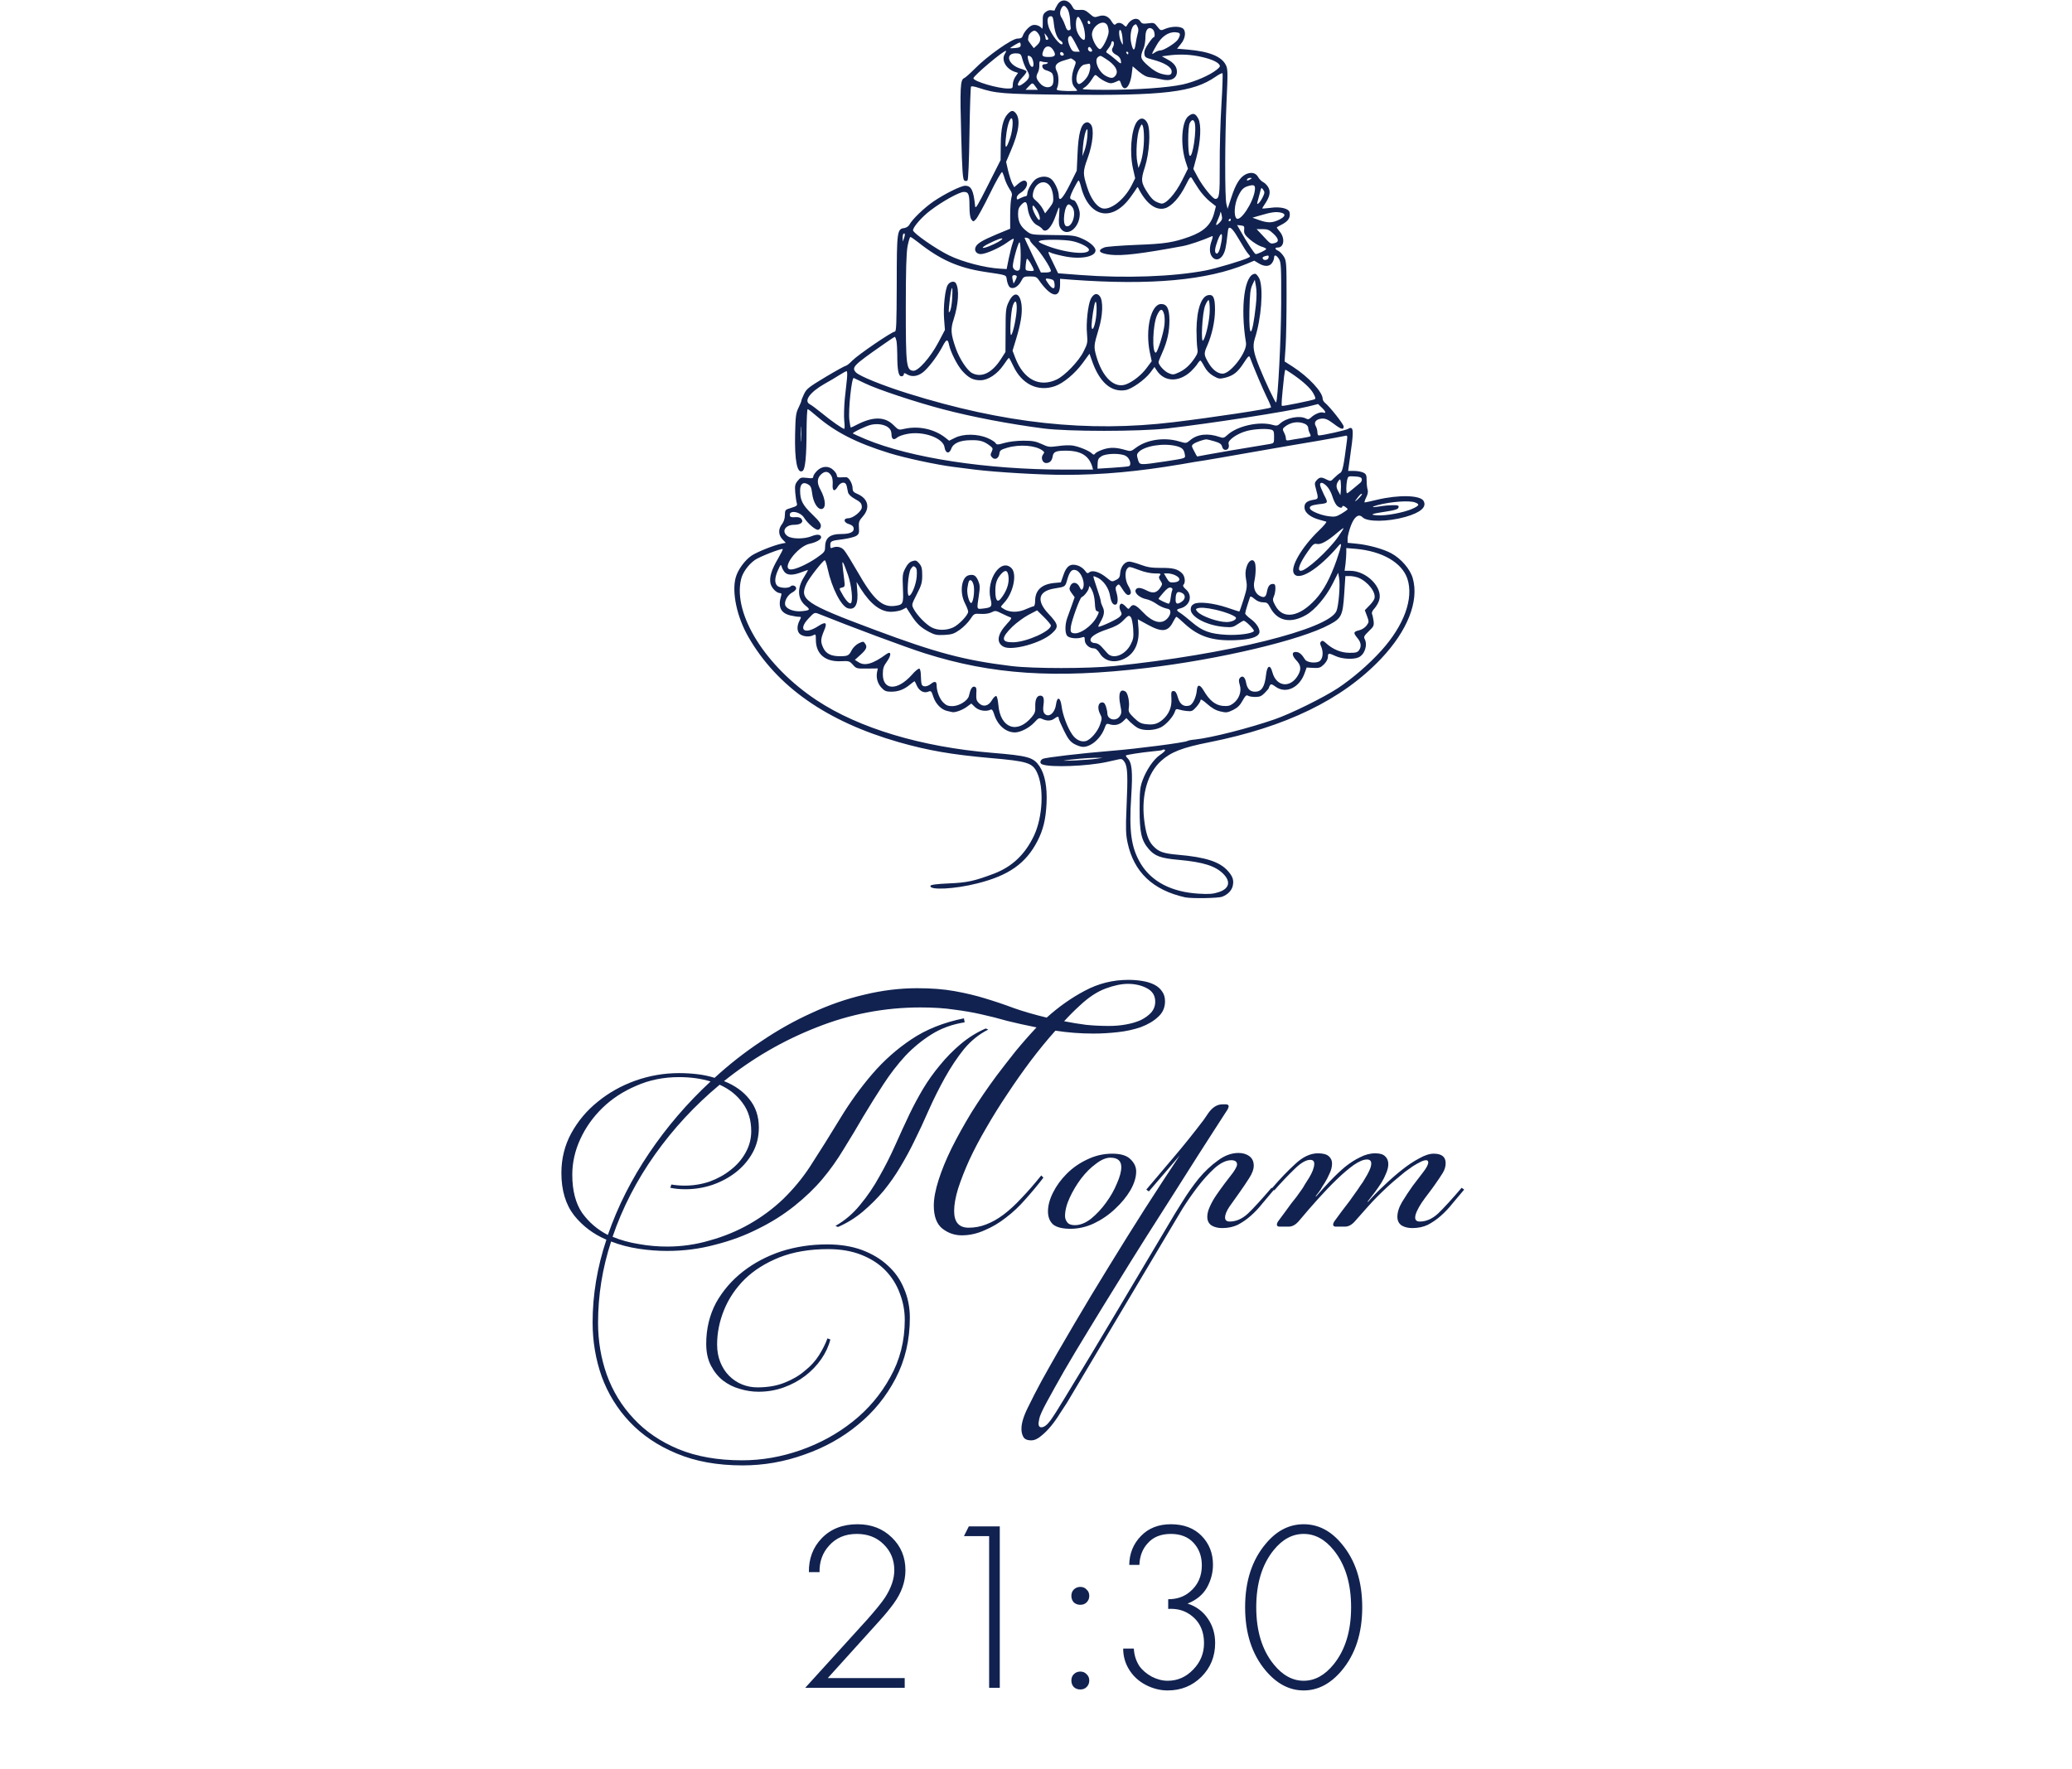
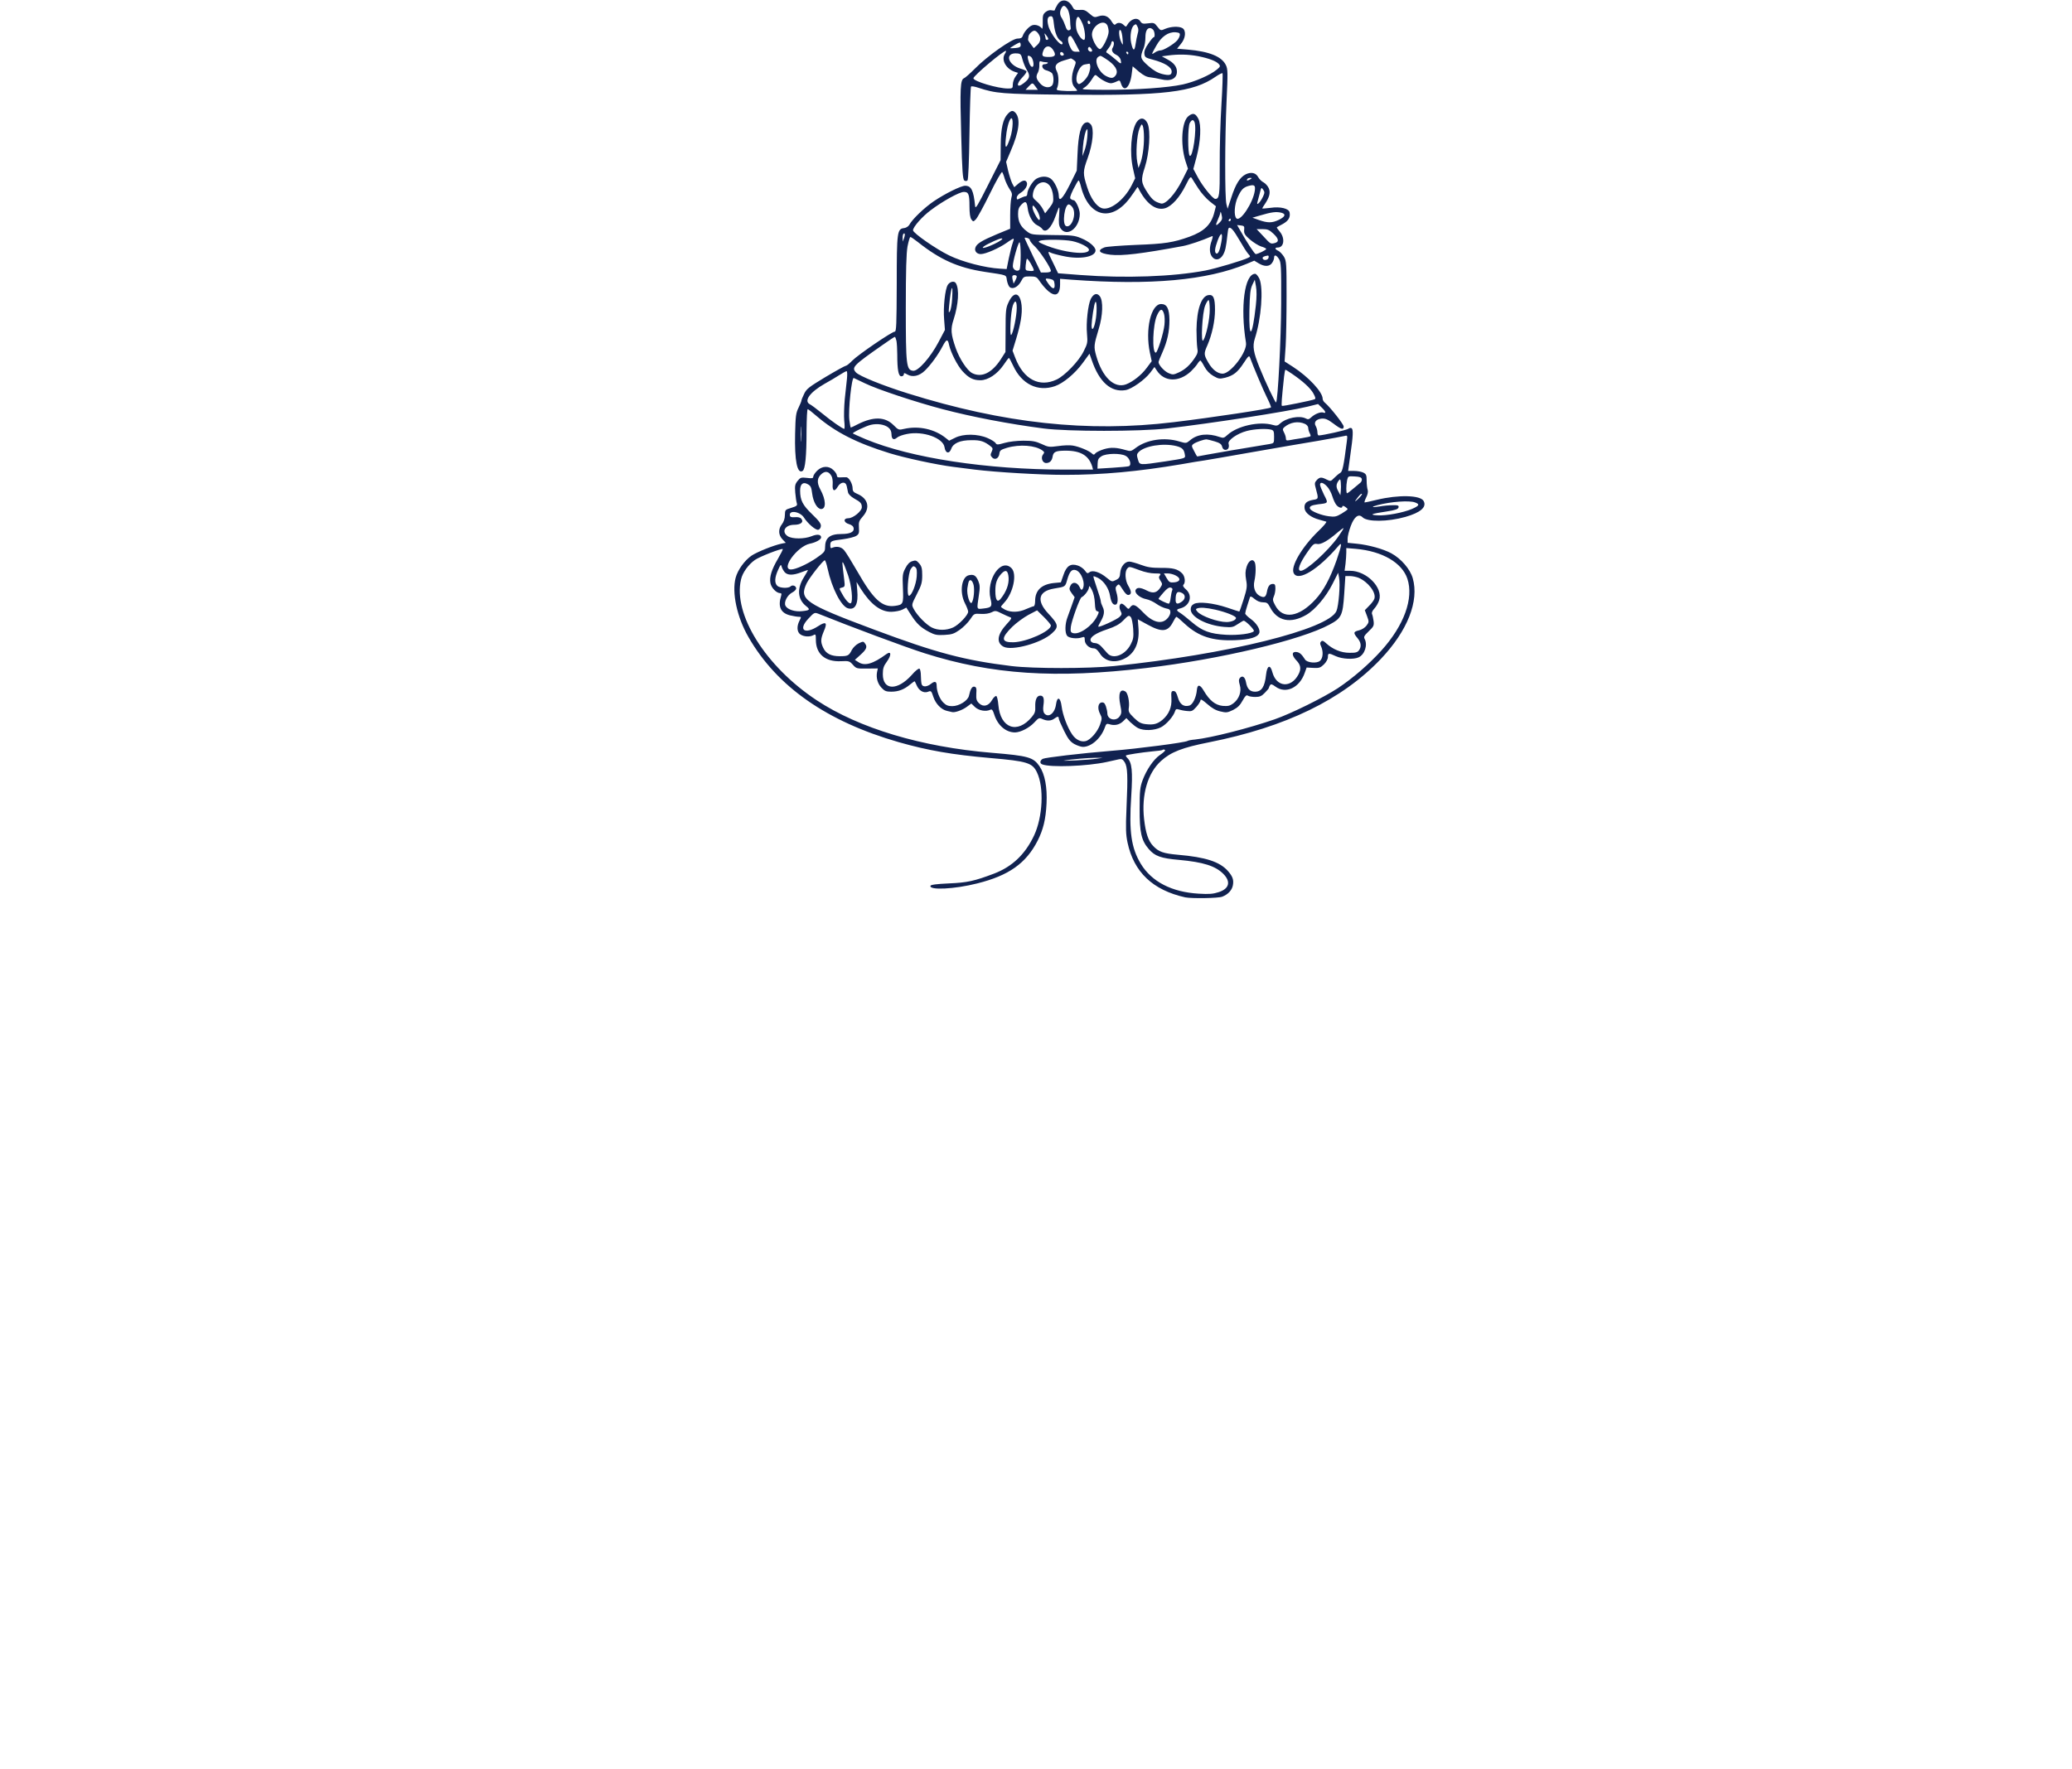
<svg xmlns="http://www.w3.org/2000/svg" width="274" height="234" viewBox="0 0 274 234" fill="none">
-   <path d="M119.638 223.252H106.486L114.678 214.228C115.809 212.948 116.588 211.988 117.014 211.348C117.846 210.068 118.262 208.852 118.262 207.7C118.262 206.335 117.793 205.193 116.854 204.276C115.937 203.359 114.753 202.9 113.302 202.9C111.766 202.9 110.54 203.423 109.622 204.468C108.769 205.407 108.353 206.569 108.374 207.956H106.966C106.945 206.164 107.51 204.671 108.662 203.476C109.857 202.239 111.436 201.62 113.398 201.62C115.233 201.62 116.748 202.207 117.942 203.38C119.137 204.532 119.734 205.972 119.734 207.7C119.734 209.215 119.222 210.676 118.198 212.084C117.708 212.767 117.078 213.535 116.31 214.388L109.462 221.972H119.638V223.252ZM130.802 223.252V203.188H127.474L128.114 201.908H132.21V223.252H130.802ZM141.997 211.956C141.784 211.721 141.677 211.433 141.677 211.092C141.677 210.751 141.784 210.473 141.997 210.26C142.232 210.025 142.52 209.908 142.861 209.908C143.202 209.908 143.48 210.025 143.693 210.26C143.928 210.473 144.045 210.751 144.045 211.092C144.045 211.433 143.928 211.721 143.693 211.956C143.48 212.169 143.202 212.276 142.861 212.276C142.52 212.276 142.232 212.169 141.997 211.956ZM141.997 223.156C141.784 222.921 141.677 222.633 141.677 222.292C141.677 221.951 141.784 221.673 141.997 221.46C142.232 221.225 142.52 221.108 142.861 221.108C143.202 221.108 143.48 221.225 143.693 221.46C143.928 221.673 144.045 221.951 144.045 222.292C144.045 222.633 143.928 222.921 143.693 223.156C143.48 223.369 143.202 223.476 142.861 223.476C142.52 223.476 142.232 223.369 141.997 223.156ZM148.53 218.068H149.938C149.98 218.9 150.215 219.657 150.642 220.34C151.047 220.916 151.602 221.396 152.306 221.78C153.01 222.143 153.714 222.324 154.418 222.324C155.719 222.324 156.839 221.833 157.778 220.852C158.738 219.871 159.218 218.708 159.218 217.364C159.218 215.615 158.546 214.313 157.202 213.46C156.434 212.969 155.527 212.756 154.482 212.82V211.54C155.634 211.54 156.594 211.209 157.362 210.548C158.407 209.673 158.93 208.511 158.93 207.06C158.93 205.865 158.567 204.873 157.842 204.084C157.116 203.295 156.114 202.9 154.834 202.9C153.511 202.9 152.487 203.316 151.762 204.148C151.079 204.895 150.716 205.844 150.674 206.996H149.33C149.351 205.481 149.874 204.201 150.898 203.156C151.9 202.132 153.212 201.62 154.834 201.62C156.54 201.62 157.895 202.132 158.898 203.156C159.9 204.18 160.402 205.449 160.402 206.964C160.402 208.031 160.135 209.044 159.602 210.004C159.068 210.943 158.215 211.647 157.042 212.116C158.172 212.479 159.058 213.129 159.698 214.068C160.359 215.007 160.69 216.095 160.69 217.332C160.69 219.103 160.082 220.596 158.866 221.812C157.65 223.007 156.167 223.604 154.418 223.604C153.415 223.604 152.444 223.359 151.506 222.868C150.567 222.377 149.831 221.695 149.298 220.82C148.786 219.988 148.53 219.071 148.53 218.068ZM167.373 204.212C168.802 202.484 170.477 201.62 172.397 201.62C174.317 201.62 175.992 202.484 177.421 204.212C179.234 206.367 180.141 209.161 180.141 212.596C180.141 216.031 179.234 218.825 177.421 220.98C175.949 222.729 174.274 223.604 172.397 223.604C170.52 223.604 168.845 222.729 167.373 220.98C165.56 218.825 164.653 216.031 164.653 212.596C164.653 209.161 165.56 206.367 167.373 204.212ZM168.429 220.148C169.602 221.599 170.925 222.324 172.397 222.324C173.869 222.324 175.192 221.599 176.365 220.148C177.901 218.249 178.669 215.732 178.669 212.596C178.669 209.46 177.901 206.943 176.365 205.044C175.213 203.615 173.89 202.9 172.397 202.9C170.904 202.9 169.581 203.615 168.429 205.044C166.893 206.943 166.125 209.46 166.125 212.596C166.125 215.732 166.893 218.249 168.429 220.148Z" fill="#112250" />
-   <path d="M89.79 141.948C90.622 141.948 91.438 141.996 92.238 142.092C93.038 142.188 93.79 142.348 94.494 142.572C96.446 140.78 98.51 139.164 100.686 137.724C102.862 136.252 105.086 135.004 107.358 133.98C109.63 132.924 111.934 132.124 114.27 131.58C116.638 131.004 118.974 130.716 121.278 130.716C123.166 130.716 124.814 130.844 126.222 131.1C127.662 131.356 129.006 131.676 130.254 132.06C131.534 132.444 132.814 132.876 134.094 133.356C135.374 133.804 136.814 134.22 138.414 134.604C140.014 133.164 141.694 131.98 143.454 131.052C145.246 130.092 147.166 129.612 149.214 129.612C149.854 129.612 150.462 129.66 151.038 129.756C151.646 129.852 152.174 130.012 152.622 130.236C153.07 130.46 153.422 130.764 153.678 131.148C153.934 131.5 154.062 131.932 154.062 132.444C154.062 133.276 153.758 133.964 153.15 134.508C152.574 135.052 151.822 135.5 150.894 135.852C149.998 136.172 148.99 136.396 147.87 136.524C146.75 136.652 145.662 136.716 144.606 136.716C143.742 136.716 142.894 136.684 142.062 136.62C141.23 136.556 140.398 136.46 139.566 136.332C138.478 137.548 137.39 138.876 136.302 140.316C135.246 141.724 134.222 143.18 133.23 144.684C132.238 146.156 131.31 147.644 130.446 149.148C129.582 150.62 128.83 152.044 128.19 153.42C127.582 154.764 127.086 156.028 126.702 157.212C126.35 158.364 126.174 159.356 126.174 160.188C126.174 161.66 126.814 162.396 128.094 162.396C128.894 162.396 129.662 162.252 130.398 161.964C131.166 161.676 131.934 161.244 132.702 160.668C133.47 160.092 134.254 159.372 135.054 158.508C135.886 157.644 136.766 156.636 137.694 155.484L137.982 155.772C137.246 156.732 136.462 157.676 135.63 158.604C134.83 159.532 133.966 160.348 133.038 161.052C132.142 161.756 131.198 162.316 130.206 162.732C129.214 163.18 128.206 163.404 127.182 163.404C126.222 163.404 125.358 163.1 124.59 162.492C123.854 161.884 123.486 160.876 123.486 159.468C123.486 158.54 123.694 157.42 124.11 156.108C124.526 154.796 125.102 153.388 125.838 151.884C126.606 150.348 127.486 148.764 128.478 147.132C129.502 145.5 130.606 143.884 131.79 142.284C132.59 141.228 133.422 140.156 134.286 139.068C135.182 137.98 136.11 136.924 137.07 135.9C135.63 135.612 134.334 135.324 133.182 135.036C132.062 134.716 130.926 134.428 129.774 134.172C128.654 133.916 127.454 133.708 126.174 133.548C124.926 133.356 123.438 133.26 121.71 133.26C116.974 133.26 112.398 134.14 107.982 135.9C103.566 137.628 99.486 139.996 95.742 143.004C97.182 143.58 98.302 144.38 99.102 145.404C99.934 146.428 100.35 147.676 100.35 149.148C100.35 150.364 100.078 151.468 99.534 152.46C98.99 153.452 98.254 154.316 97.326 155.052C96.43 155.756 95.39 156.316 94.206 156.732C93.054 157.116 91.87 157.308 90.654 157.308C89.918 157.308 89.246 157.244 88.638 157.116L88.782 156.684C89.358 156.78 89.95 156.828 90.558 156.828C91.678 156.828 92.766 156.652 93.822 156.3C94.878 155.916 95.806 155.404 96.606 154.764C97.438 154.124 98.094 153.372 98.574 152.508C99.086 151.612 99.342 150.652 99.342 149.628C99.342 148.156 98.958 146.908 98.19 145.884C97.454 144.86 96.446 144.06 95.166 143.484C91.902 146.204 89.054 149.276 86.622 152.7C84.19 156.124 82.318 159.756 81.006 163.596C82.094 164.044 83.246 164.364 84.462 164.556C85.71 164.78 86.958 164.892 88.206 164.892C90.158 164.892 92.046 164.62 93.87 164.076C95.726 163.564 97.47 162.844 99.102 161.916C100.734 160.988 102.222 159.884 103.566 158.604C104.91 157.292 106.078 155.884 107.07 154.38C108.478 152.204 109.822 150.06 111.102 147.948C112.382 145.836 113.79 143.884 115.326 142.092C116.862 140.3 118.59 138.764 120.51 137.484C122.462 136.172 124.782 135.244 127.47 134.7L127.566 135.228C125.934 135.484 124.478 136.012 123.198 136.812C121.918 137.612 120.75 138.572 119.694 139.692C118.67 140.812 117.71 142.06 116.814 143.436C115.918 144.812 115.038 146.22 114.174 147.66C113.342 149.1 112.478 150.54 111.582 151.98C110.718 153.42 109.774 154.748 108.75 155.964C107.726 157.18 106.494 158.364 105.054 159.516C103.614 160.668 102.014 161.676 100.254 162.54C98.494 163.436 96.59 164.14 94.542 164.652C92.526 165.196 90.414 165.468 88.206 165.468C86.99 165.468 85.742 165.372 84.462 165.18C83.182 164.988 81.966 164.668 80.814 164.22C79.662 167.74 79.086 171.324 79.086 174.972C79.086 177.372 79.47 179.66 80.238 181.836C81.038 184.044 82.222 185.98 83.79 187.644C85.358 189.34 87.326 190.684 89.694 191.676C92.094 192.668 94.91 193.164 98.142 193.164C100.734 193.164 103.31 192.716 105.87 191.82C108.43 190.924 110.734 189.66 112.782 188.028C114.83 186.396 116.478 184.444 117.726 182.172C119.006 179.9 119.646 177.372 119.646 174.588C119.646 173.372 119.422 172.188 118.974 171.036C118.558 169.916 117.934 168.924 117.102 168.06C116.27 167.196 115.214 166.508 113.934 165.996C112.654 165.484 111.182 165.228 109.518 165.228C107.054 165.228 104.894 165.596 103.038 166.332C101.214 167.068 99.694 168.028 98.478 169.212C97.262 170.428 96.35 171.788 95.742 173.292C95.134 174.796 94.83 176.316 94.83 177.852C94.83 178.716 94.974 179.5 95.262 180.204C95.55 180.908 95.934 181.5 96.414 181.98C96.926 182.492 97.502 182.876 98.142 183.132C98.782 183.388 99.454 183.516 100.158 183.516C101.534 183.516 102.734 183.308 103.758 182.892C104.814 182.476 105.71 181.948 106.446 181.308C107.214 180.7 107.838 180.012 108.318 179.244C108.798 178.476 109.166 177.74 109.422 177.036L109.806 177.18C109.582 178.076 109.182 178.94 108.606 179.772C108.03 180.604 107.326 181.34 106.494 181.98C105.662 182.62 104.718 183.132 103.662 183.516C102.606 183.9 101.486 184.092 100.302 184.092C99.47 184.092 98.638 183.964 97.806 183.708C97.006 183.484 96.27 183.116 95.598 182.604C94.958 182.092 94.43 181.436 94.014 180.636C93.598 179.836 93.39 178.876 93.39 177.756C93.39 175.772 93.822 173.964 94.686 172.332C95.582 170.732 96.766 169.356 98.238 168.204C99.71 167.052 101.406 166.156 103.326 165.516C105.246 164.908 107.262 164.604 109.374 164.604C111.07 164.604 112.59 164.844 113.934 165.324C115.31 165.836 116.462 166.524 117.39 167.388C118.35 168.252 119.07 169.276 119.55 170.46C120.062 171.644 120.318 172.924 120.318 174.3C120.318 177.244 119.694 179.916 118.446 182.316C117.198 184.716 115.534 186.764 113.454 188.46C111.406 190.156 109.054 191.468 106.398 192.396C103.742 193.356 101.006 193.836 98.19 193.836C94.862 193.836 91.95 193.308 89.454 192.252C86.99 191.228 84.926 189.836 83.262 188.076C81.63 186.348 80.398 184.348 79.566 182.076C78.766 179.804 78.366 177.42 78.366 174.924C78.366 171.276 78.974 167.628 80.19 163.98C78.462 163.244 77.038 162.172 75.918 160.764C74.798 159.324 74.238 157.452 74.238 155.148C74.238 153.26 74.67 151.516 75.534 149.916C76.43 148.284 77.598 146.892 79.038 145.74C80.478 144.556 82.126 143.628 83.982 142.956C85.87 142.284 87.806 141.948 89.79 141.948ZM80.382 163.356C81.694 159.58 83.518 155.964 85.854 152.508C88.19 149.052 90.894 145.9 93.966 143.052C92.718 142.668 91.326 142.476 89.79 142.476C87.742 142.476 85.854 142.86 84.126 143.628C82.398 144.364 80.91 145.34 79.662 146.556C78.414 147.772 77.438 149.148 76.734 150.684C76.03 152.22 75.678 153.788 75.678 155.388C75.678 157.468 76.11 159.148 76.974 160.428C77.87 161.676 79.006 162.652 80.382 163.356ZM142.782 133.02C142.078 133.66 141.39 134.348 140.718 135.084C141.678 135.276 142.654 135.436 143.646 135.564C144.638 135.66 145.646 135.708 146.67 135.708C147.438 135.708 148.174 135.644 148.878 135.516C149.614 135.388 150.27 135.196 150.846 134.94C151.422 134.652 151.886 134.316 152.238 133.932C152.59 133.516 152.766 133.036 152.766 132.492C152.766 131.692 152.398 131.1 151.662 130.716C150.926 130.332 150.094 130.14 149.166 130.14C148.302 130.14 147.31 130.348 146.19 130.764C145.07 131.18 143.934 131.932 142.782 133.02ZM120.318 147.276C120.83 146.22 121.406 145.148 122.046 144.06C122.718 142.94 123.47 141.884 124.302 140.892C125.134 139.868 126.046 138.94 127.038 138.108C128.062 137.244 129.166 136.556 130.35 136.044L130.686 136.188C129.47 136.796 128.398 137.66 127.47 138.78C126.574 139.9 125.742 141.148 124.974 142.524C124.206 143.9 123.486 145.34 122.814 146.844C122.174 148.316 121.518 149.724 120.846 151.068C120.334 152.124 119.742 153.212 119.07 154.332C118.43 155.42 117.694 156.476 116.862 157.5C116.03 158.492 115.102 159.42 114.078 160.284C113.086 161.116 111.998 161.788 110.814 162.3L110.478 162.156C111.726 161.452 112.814 160.524 113.742 159.372C114.702 158.22 115.55 156.972 116.286 155.628C117.054 154.284 117.758 152.892 118.398 151.452C119.038 150.012 119.678 148.62 120.318 147.276ZM146.839 153.132C146.263 153.132 145.623 153.404 144.919 153.948C144.215 154.46 143.559 155.116 142.951 155.916C142.375 156.684 141.879 157.516 141.463 158.412C141.047 159.308 140.839 160.124 140.839 160.86C140.839 161.148 140.935 161.42 141.127 161.676C141.319 161.932 141.655 162.06 142.135 162.06C142.839 162.06 143.559 161.772 144.295 161.196C145.031 160.588 145.687 159.884 146.263 159.084C146.871 158.252 147.351 157.404 147.703 156.54C148.087 155.676 148.279 154.956 148.279 154.38C148.279 153.548 147.799 153.132 146.839 153.132ZM147.079 152.604C148.199 152.604 148.999 152.844 149.479 153.324C149.991 153.804 150.247 154.348 150.247 154.956C150.247 155.724 149.991 156.556 149.479 157.452C148.967 158.316 148.295 159.132 147.463 159.9C146.663 160.668 145.735 161.308 144.679 161.82C143.655 162.3 142.615 162.54 141.559 162.54C140.503 162.54 139.735 162.348 139.255 161.964C138.807 161.548 138.583 160.972 138.583 160.236C138.583 159.468 138.807 158.636 139.255 157.74C139.703 156.844 140.311 156.012 141.079 155.244C141.847 154.476 142.743 153.852 143.767 153.372C144.823 152.86 145.927 152.604 147.079 152.604ZM161.619 162.444C161.075 162.444 160.611 162.332 160.227 162.108C159.843 161.852 159.651 161.468 159.651 160.956C159.651 160.54 159.763 160.092 159.987 159.612C160.211 159.1 160.499 158.588 160.851 158.076C161.203 157.564 161.571 157.052 161.955 156.54C162.339 156.028 162.707 155.548 163.059 155.1C163.411 154.588 163.587 154.236 163.587 154.044C163.587 153.66 163.331 153.468 162.819 153.468C162.147 153.468 161.411 153.82 160.611 154.524C159.843 155.228 159.091 156.06 158.355 157.02C157.651 157.948 156.995 158.892 156.387 159.852C155.811 160.812 155.363 161.564 155.043 162.108L141.075 185.58C140.819 185.964 140.515 186.428 140.163 186.972C139.811 187.548 139.427 188.092 139.011 188.604C138.563 189.148 138.115 189.596 137.667 189.948C137.219 190.332 136.787 190.524 136.371 190.524C135.827 190.524 135.475 190.364 135.315 190.044C135.155 189.756 135.075 189.404 135.075 188.988C135.075 188.252 135.363 187.308 135.939 186.156C136.483 185.036 137.075 183.884 137.715 182.7C139.059 180.268 140.499 177.756 142.035 175.164C143.539 172.604 145.091 170.028 146.691 167.436C148.259 164.876 149.827 162.364 151.395 159.9C152.995 157.404 154.531 155.052 156.003 152.844L151.923 157.596L151.587 157.356C152.803 155.916 154.035 154.46 155.283 152.988C156.563 151.484 157.859 149.868 159.171 148.14L159.795 147.228C160.339 146.46 160.963 146.076 161.667 146.076H162.099C162.355 146.076 162.483 146.172 162.483 146.364C162.483 146.396 162.467 146.444 162.435 146.508C162.435 146.54 162.403 146.62 162.339 146.748L160.419 149.724C159.939 150.46 159.251 151.532 158.355 152.94C157.459 154.348 156.435 155.964 155.283 157.788C154.131 159.58 152.899 161.516 151.587 163.596C150.275 165.676 148.979 167.756 147.699 169.836C146.387 171.948 145.139 173.98 143.955 175.932C142.739 177.916 141.667 179.708 140.739 181.308C139.811 182.94 139.043 184.316 138.435 185.436C137.827 186.556 137.491 187.308 137.427 187.692C137.363 188.012 137.331 188.204 137.331 188.268C137.331 188.62 137.459 188.796 137.715 188.796C138.067 188.796 138.467 188.492 138.915 187.884C139.331 187.308 139.971 186.3 140.835 184.86C143.203 180.988 145.523 177.132 147.795 173.292C150.067 169.484 152.339 165.66 154.611 161.82C155.091 160.988 155.667 160.044 156.339 158.988C157.011 157.9 157.731 156.876 158.499 155.916C159.299 154.956 160.147 154.156 161.043 153.516C161.939 152.844 162.851 152.508 163.779 152.508C164.355 152.508 164.835 152.652 165.219 152.94C165.603 153.228 165.795 153.644 165.795 154.188C165.795 154.668 165.587 155.228 165.171 155.868C164.787 156.476 164.355 157.116 163.875 157.788C163.427 158.428 162.995 159.036 162.579 159.612C162.195 160.188 162.003 160.668 162.003 161.052C162.003 161.404 162.211 161.58 162.627 161.58C163.459 161.58 164.259 161.228 165.027 160.524C165.795 159.788 166.835 158.652 168.147 157.116L168.483 157.356C167.971 157.964 167.459 158.572 166.947 159.18C166.467 159.788 165.955 160.332 165.411 160.812C164.867 161.292 164.291 161.692 163.683 162.012C163.075 162.3 162.387 162.444 161.619 162.444ZM186.757 162.444C186.213 162.444 185.749 162.332 185.365 162.108C184.981 161.852 184.789 161.468 184.789 160.956C184.789 160.348 184.997 159.692 185.413 158.988C185.861 158.252 186.325 157.548 186.805 156.876C187.317 156.204 187.781 155.596 188.197 155.052C188.645 154.476 188.869 154.044 188.869 153.756C188.869 153.564 188.773 153.468 188.581 153.468C188.389 153.468 188.133 153.548 187.813 153.708C187.493 153.868 187.157 154.06 186.805 154.284C186.485 154.508 186.149 154.748 185.797 155.004C185.477 155.26 185.189 155.5 184.933 155.724C184.421 156.14 183.941 156.556 183.493 156.972C183.045 157.388 182.597 157.82 182.149 158.268C181.701 158.716 181.237 159.212 180.757 159.756C180.309 160.268 179.813 160.828 179.269 161.436C178.821 161.98 178.357 162.252 177.877 162.252H176.629C176.405 162.252 176.293 162.156 176.293 161.964C176.293 161.868 176.341 161.74 176.437 161.58C176.789 161.1 177.093 160.684 177.349 160.332C177.637 159.948 177.893 159.612 178.117 159.324C178.373 159.004 178.597 158.7 178.789 158.412C179.013 158.092 179.253 157.756 179.509 157.404C179.573 157.308 179.701 157.116 179.893 156.828C180.117 156.54 180.325 156.22 180.517 155.868C180.741 155.516 180.933 155.164 181.093 154.812C181.253 154.46 181.333 154.156 181.333 153.9C181.333 153.548 181.141 153.372 180.757 153.372C180.309 153.372 179.733 153.612 179.029 154.092C178.357 154.572 177.621 155.196 176.821 155.964C176.021 156.732 175.189 157.596 174.325 158.556C173.461 159.516 172.629 160.476 171.829 161.436C171.381 161.98 170.917 162.252 170.437 162.252H169.189C168.965 162.252 168.853 162.156 168.853 161.964C168.853 161.868 168.901 161.74 168.997 161.58C169.349 161.1 169.669 160.668 169.957 160.284C170.245 159.9 170.501 159.548 170.725 159.228C170.981 158.908 171.221 158.604 171.445 158.316C171.669 157.996 171.909 157.66 172.165 157.308C172.261 157.18 172.389 156.972 172.549 156.684C172.741 156.396 172.933 156.092 173.125 155.772C173.317 155.452 173.477 155.132 173.605 154.812C173.733 154.46 173.797 154.172 173.797 153.948C173.797 153.596 173.621 153.42 173.269 153.42C172.693 153.42 171.989 153.836 171.157 154.668C170.325 155.468 169.445 156.396 168.517 157.452L168.133 157.26C169.253 155.948 170.309 154.844 171.301 153.948C172.293 153.02 173.285 152.556 174.277 152.556C174.949 152.556 175.429 152.684 175.717 152.94C176.005 153.196 176.149 153.516 176.149 153.9C176.149 154.348 176.037 154.796 175.813 155.244C175.621 155.692 175.413 156.092 175.189 156.444C174.933 156.828 174.757 157.116 174.661 157.308C174.565 157.468 174.341 157.772 173.989 158.22L174.037 158.268C174.645 157.564 175.269 156.876 175.909 156.204C176.549 155.532 177.189 154.924 177.829 154.38C178.501 153.836 179.173 153.404 179.845 153.084C180.517 152.732 181.189 152.556 181.861 152.556C182.469 152.556 182.901 152.684 183.157 152.94C183.445 153.196 183.589 153.548 183.589 153.996C183.589 154.348 183.493 154.748 183.301 155.196C183.141 155.612 182.933 156.028 182.677 156.444C182.389 156.892 182.101 157.308 181.813 157.692C181.525 158.076 181.205 158.492 180.853 158.94L180.901 158.988C181.509 158.284 182.213 157.564 183.013 156.828C183.813 156.06 184.597 155.372 185.365 154.764C186.165 154.124 186.933 153.612 187.669 153.228C188.405 152.812 189.045 152.604 189.589 152.604C190.645 152.604 191.173 153.02 191.173 153.852C191.173 154.3 191.045 154.732 190.789 155.148C190.533 155.564 190.213 156.044 189.829 156.588C189.541 157.004 189.237 157.42 188.917 157.836C188.597 158.252 188.293 158.668 188.005 159.084C187.749 159.468 187.541 159.836 187.381 160.188C187.221 160.54 187.141 160.828 187.141 161.052C187.141 161.404 187.349 161.58 187.765 161.58C188.597 161.58 189.397 161.228 190.165 160.524C190.933 159.788 191.973 158.652 193.285 157.116L193.621 157.356C193.109 157.964 192.597 158.572 192.085 159.18C191.605 159.788 191.093 160.332 190.549 160.812C190.005 161.292 189.429 161.692 188.821 162.012C188.213 162.3 187.525 162.444 186.757 162.444Z" fill="#112250" />
  <path d="M139.836 0.618C139.646 0.931 139.489 1.243 139.489 1.33C139.489 1.4 139.316 1.417 139.09 1.365C138.829 1.296 138.534 1.382 138.273 1.591C137.926 1.869 137.875 2.06 137.892 2.947C137.909 3.503 137.857 3.886 137.788 3.781C137.527 3.399 136.919 3.19 136.485 3.347C136.034 3.521 135.409 4.233 135.235 4.772C135.148 5.015 134.957 5.102 134.558 5.102C133.829 5.102 130.547 7.414 128.898 9.1C128.273 9.726 127.63 10.3 127.474 10.352C126.988 10.543 126.936 11.725 127.11 17.896C127.231 22.642 127.318 23.754 127.526 23.875C127.665 23.98 127.839 23.963 127.943 23.858C128.047 23.754 128.151 21.338 128.203 17.618C128.255 14.298 128.342 11.517 128.412 11.447C128.481 11.377 128.915 11.447 129.367 11.604C131.693 12.368 132.492 12.438 140.861 12.525C153.97 12.664 157.772 12.212 160.758 10.143C161.209 9.83 161.609 9.639 161.661 9.691C161.713 9.744 161.661 11.604 161.522 13.829C161.383 16.053 161.279 19.669 161.296 21.876C161.314 25.857 161.244 26.309 160.706 26.309C160.376 26.309 159.022 24.623 158.414 23.476L157.806 22.346L158.223 20.799C158.779 18.696 158.883 16.505 158.466 15.706C158.084 14.976 157.755 14.889 157.164 15.358C156.261 16.053 156.07 19.061 156.765 21.303L157.095 22.311L156.348 23.806C155.428 25.666 154.126 27.091 153.518 26.917C152.702 26.691 152.372 26.431 151.765 25.509C150.879 24.171 150.844 23.788 151.399 22.103C151.99 20.242 152.181 17.357 151.765 16.349C151.417 15.549 150.775 15.462 150.306 16.158C149.577 17.27 149.351 20.225 149.837 22.346L150.115 23.58L149.629 24.554C148.622 26.5 146.729 27.926 145.67 27.526C144.941 27.248 144.212 26.188 143.76 24.745C143.187 22.954 143.187 22.694 143.83 20.921C144.524 19.026 144.716 17.01 144.246 16.453C143.986 16.175 143.83 16.123 143.552 16.227C142.927 16.471 142.597 17.791 142.493 20.312L142.389 22.572L141.468 24.432C140.514 26.326 140.01 26.813 140.01 25.823C139.993 25.162 139.437 23.98 138.951 23.632C138.43 23.267 137.683 23.284 137.041 23.649C136.537 23.963 135.843 25.11 135.843 25.666C135.843 25.823 135.739 25.962 135.635 25.962C135.513 25.962 135.201 26.083 134.94 26.205C134.489 26.448 134.454 26.431 134.454 26.135C134.454 25.962 134.68 25.666 134.957 25.509C135.548 25.162 135.93 24.536 135.791 24.154C135.635 23.754 135.253 23.806 134.645 24.31L134.124 24.762L133.846 24.24C133.707 23.945 133.464 23.198 133.308 22.555L133.048 21.407L133.655 19.982C134.766 17.409 134.975 15.741 134.315 14.958C133.968 14.559 133.725 14.576 133.256 15.08C132.631 15.741 132.353 16.974 132.336 19.182L132.318 21.181L130.652 24.484C129.28 27.213 128.985 27.7 128.95 27.265C128.742 25.179 128.447 24.571 127.63 24.571C127.075 24.571 124.974 25.614 123.481 26.622C122.231 27.474 120.633 29.004 120.251 29.733C120.13 29.942 119.835 30.134 119.574 30.168C118.637 30.273 118.585 30.62 118.585 37.556C118.567 42.927 118.532 43.866 118.324 43.866C117.942 43.866 113.463 46.925 112.699 47.707C112.334 48.09 111.952 48.385 111.848 48.385C111.744 48.385 110.546 49.046 109.174 49.863C106.986 51.184 106.657 51.427 106.344 52.088C106.136 52.505 105.979 52.905 105.979 52.992C105.979 53.078 105.806 53.496 105.597 53.931C105.25 54.626 105.198 55.06 105.146 57.355C105.059 60.935 105.424 62.744 106.136 62.291C106.483 62.083 106.657 60.361 106.657 56.937C106.674 55.39 106.726 54.121 106.813 54.121C106.882 54.121 107.403 54.522 107.976 55.025C110.459 57.163 113.289 58.606 117.63 59.945C119.644 60.57 123.828 61.474 126.033 61.752C126.797 61.857 128.082 62.013 128.898 62.117C131.745 62.465 137.527 62.812 140.791 62.812C145.757 62.812 150.48 62.379 156.244 61.404C157.39 61.196 158.761 60.971 159.283 60.901C159.803 60.814 162.703 60.327 165.707 59.788C168.71 59.267 172.582 58.588 174.301 58.311C176.02 58.015 177.6 57.72 177.808 57.667C178.19 57.563 178.207 57.598 178.103 58.398C177.687 61.666 177.53 62.379 177.235 62.552C177.062 62.639 176.697 62.952 176.436 63.213C175.985 63.682 175.951 63.682 175.447 63.439C174.752 63.074 174.51 63.091 174.127 63.508C173.832 63.838 173.815 63.943 174.023 64.69C174.37 65.959 174.37 66.011 173.659 66.115C172.773 66.272 172.443 66.585 172.513 67.228C172.565 67.836 173.346 68.445 174.457 68.74C174.857 68.845 175.256 68.966 175.378 69.001C175.499 69.035 175.03 69.592 174.353 70.236C172.148 72.373 170.62 74.981 171.089 75.832C171.679 76.962 174.336 75.328 176.992 72.217C177.513 71.591 177.443 72.078 176.732 74.146C175.916 76.458 175.03 78.127 173.971 79.274C171.801 81.656 169.63 81.986 168.641 80.091C168.293 79.465 168.276 79.292 168.45 78.892C168.571 78.648 168.658 78.179 168.658 77.849C168.658 77.362 168.589 77.24 168.329 77.24C167.894 77.24 167.669 77.536 167.529 78.318C167.39 79.013 167.165 79.118 166.558 78.805C165.967 78.475 165.689 77.692 165.88 76.858C166.088 75.936 166.106 74.633 165.898 74.32C165.62 73.851 165.099 74.181 164.855 74.963C164.665 75.554 164.665 75.954 164.786 76.702C164.943 77.553 164.908 77.831 164.457 79.274C164.178 80.16 163.918 80.891 163.883 80.891C163.849 80.891 163.119 80.665 162.269 80.369C160.445 79.761 158.536 79.552 157.893 79.883C157.581 80.056 157.459 80.265 157.459 80.612C157.459 81.621 159.595 82.733 161.869 82.925C162.894 83.012 163.085 82.959 163.675 82.56C164.04 82.316 164.387 82.108 164.457 82.108C164.734 82.108 165.915 83.307 165.811 83.481C165.602 83.811 163.71 84.055 162.147 83.968C160.011 83.846 159.004 83.481 157.616 82.299C156.991 81.76 156.279 81.203 156.053 81.065C155.515 80.734 155.532 80.612 156.088 80.474C157.355 80.143 157.755 78.805 156.852 77.988C156.487 77.675 156.383 77.466 156.504 77.344C156.799 77.049 156.695 76.215 156.331 75.85C155.741 75.259 155.115 75.102 153.5 75.119C152.268 75.119 151.729 75.033 150.844 74.703C150.237 74.477 149.542 74.285 149.334 74.285C148.743 74.285 148.205 74.946 148.136 75.763C148.101 76.337 147.997 76.51 147.563 76.719C147.059 76.979 147.025 76.979 146.347 76.423C145.462 75.676 144.472 75.363 144.073 75.693C143.83 75.885 143.743 75.867 143.465 75.467C143.274 75.207 142.858 74.911 142.528 74.807C141.59 74.494 141.034 74.842 140.635 76.041L140.288 77.032L139.367 77.118C137.718 77.293 136.885 78.092 136.885 79.5C136.885 79.883 136.798 80.195 136.694 80.195C136.607 80.195 136.155 80.369 135.704 80.561C134.749 81.013 133.673 81.03 132.909 80.647C132.613 80.491 132.37 80.317 132.37 80.265C132.37 80.213 132.561 79.97 132.805 79.709C134.002 78.422 134.523 75.919 133.759 75.155C132.37 73.764 130.391 76.667 130.981 79.187C131.242 80.23 131.138 80.369 130.044 80.491C129.124 80.595 129.158 80.682 129.436 78.805C129.61 77.692 129.592 77.397 129.367 76.841C129.054 76.111 128.759 75.936 128.099 76.094C127.144 76.337 126.866 78.336 127.596 79.778C127.839 80.248 128.03 80.751 128.03 80.908C128.03 81.36 126.797 82.647 126.05 82.994C125.13 83.411 124.019 83.411 123.203 82.994C122.456 82.611 121.258 81.378 120.824 80.543C120.529 79.987 120.547 79.97 121.241 78.596C121.849 77.414 121.953 77.067 121.953 76.111C121.953 75.207 121.883 74.911 121.554 74.528C121.206 74.129 121.085 74.076 120.633 74.233C120.286 74.338 119.991 74.633 119.731 75.155C119.349 75.867 119.331 76.094 119.401 77.796C119.487 79.9 119.453 79.987 118.342 80.143C116.657 80.369 115.494 79.309 113.376 75.589C112.612 74.268 111.831 72.999 111.622 72.773C111.258 72.338 110.65 72.217 110.094 72.443C109.851 72.564 109.799 72.495 109.799 72.147C109.799 71.574 109.869 71.522 111.466 71.33C112.213 71.226 112.994 71.035 113.237 70.878C113.584 70.652 113.636 70.496 113.584 69.783C113.532 69.053 113.602 68.879 114.105 68.306C115.112 67.158 114.8 65.924 113.341 65.316C112.89 65.125 112.751 64.969 112.751 64.621C112.751 64.012 112.282 63.16 111.917 63.126C111.761 63.126 111.414 63.126 111.153 63.143C110.806 63.178 110.667 63.108 110.667 62.9C110.667 62.744 110.476 62.43 110.233 62.204C109.626 61.579 108.705 61.613 108.046 62.274C107.768 62.552 107.542 62.9 107.542 63.056C107.542 63.265 107.386 63.3 106.709 63.213C105.927 63.126 105.841 63.16 105.476 63.612C105.129 64.047 105.094 64.256 105.163 65.159C105.215 65.733 105.302 66.359 105.372 66.567C105.458 66.863 105.372 66.95 104.642 67.176C103.826 67.419 103.809 67.437 103.792 68.132C103.792 68.602 103.635 69.035 103.41 69.331C102.889 69.992 102.924 70.757 103.479 71.348L103.913 71.8L103.375 71.904C102.299 72.13 100.18 72.982 99.399 73.486C98.479 74.112 97.559 75.38 97.281 76.423C96.76 78.387 97.454 81.638 98.982 84.28C102.75 90.833 109.348 95.44 118.845 98.169C122.752 99.281 125.877 99.82 130.999 100.273C135.826 100.689 136.52 100.898 137.128 102.167C138.083 104.166 137.892 108.06 136.746 110.511C135.565 113.014 133.864 114.63 131.468 115.552C128.846 116.543 127.926 116.751 125.443 116.855C123.863 116.925 123.081 117.029 123.047 117.168C122.838 117.777 126.224 117.62 129.228 116.855C133.412 115.812 135.687 114.196 137.215 111.206C137.961 109.729 138.291 108.373 138.395 106.269C138.499 104.114 138.169 102.393 137.458 101.35C136.642 100.168 135.999 99.977 131.155 99.577C121.866 98.812 113.584 96.326 107.993 92.624C101.239 88.157 96.916 81.256 97.993 76.649C98.184 75.746 98.965 74.686 99.816 74.076C100.458 73.625 103.375 72.495 103.514 72.634C103.549 72.668 103.271 73.225 102.889 73.886C102.038 75.328 101.726 76.319 101.882 77.136C102.003 77.762 102.68 78.457 103.167 78.457C103.34 78.457 103.375 78.562 103.288 78.84C102.854 80.248 103.236 81.082 104.469 81.395C104.903 81.499 105.424 81.586 105.632 81.586C105.979 81.586 105.979 81.604 105.719 82.108C105.337 82.855 105.389 83.603 105.841 83.915C106.292 84.228 107.073 84.28 107.559 84.019C107.855 83.846 107.889 83.898 107.889 84.628C107.889 86.505 109.122 87.566 111.223 87.462C112.247 87.409 112.351 87.444 112.785 87.931C113.237 88.435 113.289 88.452 114.661 88.435L116.084 88.418L115.98 88.904C115.841 89.669 116.05 90.417 116.57 90.973C116.97 91.407 117.196 91.494 117.855 91.494C118.81 91.494 119.574 91.198 120.356 90.538C120.668 90.278 120.946 90.086 120.963 90.121C120.998 90.156 121.102 90.399 121.224 90.66C121.519 91.355 122.144 91.72 122.7 91.511C123.116 91.338 123.168 91.373 123.429 92.19C123.741 93.111 124.47 93.858 125.217 94.032C125.478 94.084 125.773 94.154 125.894 94.189C126.241 94.293 127.248 93.945 127.856 93.493L128.447 93.058L128.933 93.528C129.436 93.997 130.374 94.171 130.981 93.875C131.172 93.789 131.294 93.928 131.468 94.484C131.919 95.944 133.013 96.883 134.228 96.883C134.975 96.866 136.121 96.275 136.78 95.562C137.336 94.953 137.423 94.918 137.839 95.11C138.447 95.388 139.003 95.37 139.42 95.057C139.836 94.745 140.01 94.728 140.01 95.04C140.01 95.162 140.323 95.892 140.704 96.657C141.242 97.752 141.521 98.099 142.059 98.412C142.441 98.621 142.962 98.795 143.205 98.795C144.316 98.795 145.601 97.647 146.104 96.222C146.261 95.753 146.365 95.684 146.677 95.788C147.337 96.014 147.997 95.892 148.483 95.44L148.952 94.988L149.473 95.527C149.768 95.805 150.219 96.17 150.497 96.309C151.244 96.691 152.65 96.64 153.518 96.205C154.23 95.84 155.167 94.779 155.393 94.067C155.462 93.806 155.584 93.754 155.862 93.841C156.07 93.91 156.556 94.014 156.956 94.05C157.598 94.119 157.702 94.067 158.206 93.51C158.519 93.163 158.761 92.746 158.761 92.606C158.761 92.433 159.057 92.606 159.63 93.111C160.237 93.649 160.758 93.962 161.366 94.101C162.165 94.293 162.303 94.276 163.067 93.91C163.675 93.598 163.987 93.284 164.317 92.676C164.665 92.051 164.821 91.894 165.012 92.016C165.151 92.12 165.602 92.19 166.002 92.19C166.575 92.19 166.835 92.085 167.252 91.65C167.547 91.355 167.79 91.059 167.79 91.008C167.79 90.938 167.859 90.782 167.946 90.643C168.067 90.451 168.207 90.486 168.658 90.816C170.03 91.842 171.87 90.973 172.547 88.974L172.79 88.296L173.676 88.348C174.457 88.382 174.614 88.331 175.082 87.878C175.395 87.566 175.603 87.166 175.603 86.905C175.603 86.366 175.69 86.349 176.662 86.801C177.513 87.183 178.988 87.253 179.648 86.957C180.465 86.592 180.881 85.323 180.465 84.524C180.308 84.245 180.395 84.089 181.003 83.498C181.645 82.89 181.715 82.751 181.645 82.159C181.593 81.794 181.506 81.378 181.437 81.221C181.368 81.047 181.472 80.787 181.749 80.491C181.975 80.248 182.27 79.761 182.374 79.413C182.93 77.745 180.725 75.502 178.537 75.502H177.808L177.93 74.581C177.982 74.094 178.034 73.416 178.034 73.086V72.495L179.301 72.599C182.791 72.912 185.395 74.424 186.108 76.545C186.976 79.153 185.673 82.733 182.652 86.071C181.02 87.878 178.902 89.704 176.923 91.025C175.013 92.277 170.724 94.397 168.571 95.144C165.22 96.309 160.185 97.595 158.032 97.821C157.581 97.856 157.129 97.943 157.025 98.013C156.678 98.221 150.462 99.038 146.955 99.317C142.927 99.647 138.222 100.203 137.892 100.377C137.509 100.585 137.475 100.985 137.822 101.107C138.916 101.542 143.795 101.35 146.347 100.794C147.025 100.637 147.753 100.481 147.997 100.429C148.344 100.36 148.483 100.446 148.743 100.846C149.108 101.506 149.16 102.567 148.969 106.878C148.847 109.625 148.882 110.389 149.108 111.466C149.941 115.361 152.442 117.742 156.73 118.698C157.598 118.872 161.088 118.82 161.626 118.611C162.39 118.316 162.911 117.759 163.033 117.116C163.172 116.386 163.015 115.934 162.373 115.204C161.296 113.987 159.421 113.379 155.792 113.066C153.83 112.892 153.223 112.684 152.476 111.884C151.851 111.223 151.504 110.198 151.295 108.356C150.931 105.122 151.765 102.254 153.536 100.655C154.837 99.473 156.365 98.882 159.89 98.186C170.03 96.17 177.479 92.554 182.6 87.166C186.142 83.428 187.687 79.5 186.819 76.476C186.472 75.276 185.291 73.903 183.99 73.19C182.93 72.617 180.985 72.078 179.423 71.921L178.207 71.8V71.243C178.207 70.93 178.399 70.183 178.624 69.575C179.093 68.323 179.666 67.906 180.187 68.427C180.812 69.053 183.503 69.035 185.847 68.375C187.861 67.802 188.694 67.072 188.26 66.272C187.844 65.49 184.944 65.42 182.062 66.115C181.263 66.307 180.551 66.463 180.465 66.463C180.395 66.463 180.482 66.168 180.655 65.82C180.864 65.42 180.933 65.037 180.864 64.811C180.795 64.621 180.725 64.082 180.725 63.595C180.725 62.865 180.673 62.708 180.291 62.517C180.048 62.396 179.51 62.291 179.058 62.291H178.277L178.572 60.154C178.937 57.667 178.971 56.798 178.728 56.642C178.624 56.572 178.433 56.607 178.311 56.711C178.103 56.886 174.908 57.598 174.388 57.598C174.284 57.598 174.214 57.407 174.214 57.163C174.214 56.92 174.11 56.572 174.006 56.381C173.693 55.877 174.023 55.443 174.77 55.373C175.256 55.339 175.568 55.46 176.315 56.016C177.339 56.798 177.687 56.903 177.687 56.416C177.687 56.12 175.881 53.826 175.204 53.27C175.048 53.148 174.908 52.905 174.908 52.748C174.908 51.862 173.051 49.863 170.985 48.524L169.874 47.811L170.012 45.795C170.082 44.683 170.134 41.71 170.134 39.173C170.134 34.844 170.117 34.531 169.787 33.957C169.578 33.627 169.248 33.279 169.04 33.175C168.571 32.967 168.537 32.741 168.971 32.741C169.804 32.741 169.96 31.524 169.248 30.655C168.988 30.359 168.814 30.098 168.849 30.064C168.884 30.029 169.248 29.838 169.665 29.612C170.394 29.195 170.655 28.743 170.534 28.099C170.447 27.578 169.283 27.3 168.016 27.491C167.408 27.561 166.922 27.613 166.922 27.561C166.922 27.526 167.061 27.282 167.235 27.039C167.859 26.118 168.033 25.492 167.79 24.919C167.669 24.623 167.356 24.276 167.113 24.136C166.852 24.015 166.54 23.702 166.401 23.459C166.088 22.85 165.464 22.711 164.734 23.058C163.97 23.441 163.397 24.345 162.824 26.135L162.338 27.613L162.182 27.005C161.956 26.153 161.973 18.313 162.199 13.377C162.373 9.639 162.373 9.152 162.112 8.614C161.574 7.484 159.925 6.806 157.078 6.562L155.654 6.441L156.157 5.815C156.799 5.068 156.886 4.007 156.348 3.712C155.862 3.451 154.855 3.503 154.126 3.799C153.483 4.077 153.483 4.077 153.049 3.521C152.667 3.016 152.58 2.982 151.834 3.086C151.157 3.173 151.001 3.138 150.81 2.843C150.427 2.217 149.542 2.46 149.056 3.312C148.917 3.573 148.882 3.573 148.604 3.312C148.275 2.982 147.806 2.929 147.528 3.208C147.389 3.347 147.25 3.242 147.025 2.877C146.608 2.147 146.017 1.904 145.288 2.147C144.733 2.339 144.646 2.304 144.073 1.8C143.552 1.348 143.326 1.261 142.753 1.313C142.145 1.348 142.024 1.296 141.815 0.878C141.295 -0.095 140.34 -0.217 139.836 0.618ZM141.173 1.209C141.33 1.452 141.468 2.06 141.503 2.547C141.521 3.051 141.555 3.555 141.59 3.694C141.625 3.833 141.538 3.972 141.364 4.007C141.173 4.059 141.017 3.886 140.878 3.416C140.757 3.051 140.548 2.599 140.427 2.408C140.131 2.008 140.114 1.556 140.357 1.087C140.6 0.635 140.808 0.67 141.173 1.209ZM139.367 3.19C139.489 4.32 139.836 5.172 140.288 5.415C140.444 5.502 140.548 5.676 140.514 5.78C140.34 6.284 138.916 4.494 138.639 3.434C138.413 2.599 138.534 2.147 138.968 2.147C139.211 2.147 139.281 2.356 139.367 3.19ZM143.153 3.138C143.482 3.92 143.604 5.276 143.343 5.276C142.996 5.276 142.406 4.39 142.319 3.746C142.198 2.895 142.371 2.095 142.632 2.252C142.736 2.304 142.962 2.704 143.153 3.138ZM144.177 3.034C144.177 3.121 144.107 3.19 144.003 3.19C143.916 3.19 143.83 3.069 143.83 2.912C143.83 2.773 143.916 2.704 144.003 2.756C144.107 2.808 144.177 2.929 144.177 3.034ZM146.434 3.347C146.521 3.538 146.608 3.92 146.608 4.181C146.608 4.842 145.774 6.493 145.462 6.493C145.149 6.493 144.559 5.537 144.42 4.789C144.194 3.59 145.896 2.373 146.434 3.347ZM150.427 3.538C150.567 3.799 150.567 4.077 150.445 4.459C150.358 4.772 150.237 5.38 150.167 5.85C150.028 6.841 149.82 6.771 149.577 5.641C149.386 4.755 149.594 3.573 149.976 3.329C150.237 3.156 150.219 3.138 150.427 3.538ZM152.476 3.92C152.702 4.146 152.772 4.929 152.563 4.929C152.476 4.929 152.164 5.311 151.851 5.78C151.452 6.354 151.278 6.788 151.331 7.119C151.382 7.571 151.487 7.64 152.424 7.884C154.039 8.318 154.941 8.874 154.941 9.465C154.941 9.935 154.647 10.022 153.709 9.796C153.084 9.639 152.546 9.326 151.851 8.718C150.792 7.779 150.722 7.588 151.226 6.406C151.365 6.076 151.469 5.433 151.469 4.963C151.469 4.146 151.678 3.712 152.077 3.712C152.181 3.712 152.355 3.799 152.476 3.92ZM148.448 5.137C148.517 6.058 148.517 6.058 148.257 5.537C147.945 4.894 147.892 3.712 148.188 4.007C148.309 4.129 148.413 4.633 148.448 5.137ZM137.301 4.442C137.701 4.998 137.649 5.502 137.145 5.971L136.711 6.371L136.329 5.867C136.103 5.589 135.93 5.311 135.947 5.241C135.964 5.154 135.982 4.998 135.999 4.859C136.017 4.529 136.503 4.059 136.798 4.059C136.937 4.059 137.163 4.233 137.301 4.442ZM156.018 4.668C155.984 4.859 155.827 5.172 155.671 5.346C155.22 5.85 153.865 6.667 153.466 6.667C153.275 6.667 152.928 6.788 152.719 6.945C152.216 7.293 152.233 7.24 152.91 6.041C153.57 4.842 154.508 4.198 155.462 4.268C155.966 4.32 156.053 4.39 156.018 4.668ZM138.621 5.137C138.621 5.207 138.552 5.276 138.447 5.276C138.36 5.276 138.273 5.207 138.273 5.12C138.273 5.033 138.222 4.807 138.169 4.633C138.083 4.355 138.1 4.355 138.343 4.65C138.499 4.842 138.621 5.05 138.621 5.137ZM142.249 5.798L142.788 6.841H142.302C141.902 6.841 141.746 6.719 141.521 6.232C141.121 5.38 141.138 4.755 141.59 4.755C141.659 4.755 141.955 5.224 142.249 5.798ZM147.302 5.746C147.302 5.919 147.233 6.163 147.146 6.302C146.921 6.649 147.094 6.997 147.649 7.275C147.927 7.414 148.17 7.71 148.205 7.97C148.326 8.527 148.257 8.527 147.476 7.831C147.129 7.536 146.695 7.188 146.521 7.084C146.208 6.91 146.208 6.875 146.573 6.406C146.781 6.145 146.955 5.815 146.955 5.693C146.955 5.554 147.042 5.45 147.129 5.45C147.233 5.45 147.302 5.589 147.302 5.746ZM134.975 5.954C134.975 6.215 134.819 6.302 134.28 6.354C133.898 6.389 133.586 6.389 133.586 6.371C133.586 6.284 134.697 5.624 134.853 5.624C134.923 5.624 134.975 5.78 134.975 5.954ZM139.211 6.528C139.714 7.258 139.576 7.536 138.725 7.536C137.805 7.536 137.701 7.414 137.979 6.684C138.222 6.024 138.812 5.954 139.211 6.528ZM144.333 6.823C144.056 6.91 143.76 6.562 143.916 6.302C144.02 6.145 144.125 6.18 144.299 6.423C144.454 6.649 144.472 6.771 144.333 6.823ZM132.874 7.136C132.37 7.953 133.065 9.152 134.246 9.518L134.628 9.639L134.28 10.143C134.089 10.404 133.933 10.873 133.933 11.169C133.933 11.673 133.898 11.708 133.291 11.708C131.936 11.708 128.724 10.752 128.724 10.352C128.724 10.022 132.839 6.562 133.03 6.736C133.065 6.771 132.995 6.962 132.874 7.136ZM140.67 7.154C140.704 7.275 140.618 7.362 140.461 7.362C140.305 7.362 140.184 7.24 140.184 7.084C140.184 6.788 140.565 6.841 140.67 7.154ZM149.212 7.014C149.212 7.101 149.177 7.188 149.143 7.188C149.09 7.188 149.004 7.101 148.952 7.014C148.9 6.91 148.934 6.841 149.021 6.841C149.126 6.841 149.212 6.91 149.212 7.014ZM135.218 7.884C135.339 8.336 135.6 8.961 135.826 9.326C136.26 10.039 136.173 10.387 135.391 10.995C134.437 11.742 134.315 11.134 135.235 10.195C135.565 9.848 135.791 9.518 135.739 9.431C135.704 9.344 135.339 9.187 134.957 9.083C133.204 8.544 132.839 6.91 134.523 7.067C134.957 7.101 135.044 7.206 135.218 7.884ZM158.449 7.432C159.907 7.727 160.862 8.092 161.192 8.492C161.401 8.735 161.366 8.84 160.914 9.205C160.029 9.935 158.032 10.804 156.418 11.169C154.403 11.604 150.41 11.882 146.208 11.882C143.118 11.864 142.909 11.847 143.361 11.604C143.639 11.464 144.073 10.995 144.333 10.578C144.82 9.813 144.82 9.813 145.167 10.126C145.635 10.56 146.521 11.012 146.903 11.012C147.076 11.012 147.406 10.908 147.649 10.787C148.049 10.578 148.101 10.595 148.257 11.099C148.656 12.299 149.455 11.534 149.664 9.726L149.785 8.77L150.618 9.483C151.209 9.969 151.643 10.195 152.112 10.23C152.476 10.265 153.119 10.387 153.553 10.491C154.803 10.804 155.637 10.404 155.637 9.483C155.637 8.822 155.22 8.301 154.369 7.849L153.64 7.449L154.421 7.345C155.827 7.154 157.146 7.188 158.449 7.432ZM136.312 7.501C136.607 7.692 136.798 8.683 136.572 8.822C136.364 8.944 136.121 8.562 135.947 7.831C135.826 7.345 135.93 7.258 136.312 7.501ZM146.225 7.779C147.476 8.579 147.945 9.361 147.545 9.952C147.233 10.387 146.938 10.404 146.261 10.056C145.254 9.535 144.611 7.918 145.236 7.519C145.548 7.327 145.479 7.31 146.225 7.779ZM142.007 7.953C142.319 8.179 142.319 8.214 142.041 8.961C141.642 10.022 141.659 11.099 142.094 11.534C142.285 11.725 142.441 11.934 142.441 11.986C142.441 12.038 141.815 12.055 141.052 12.038C139.871 11.986 139.663 11.951 139.767 11.708C140.044 11.117 140.027 10.004 139.767 9.465C139.367 8.718 139.628 8.318 140.67 8.005C141.121 7.866 141.538 7.744 141.59 7.727C141.642 7.71 141.833 7.814 142.007 7.953ZM138.309 8.231C138.517 8.231 138.621 8.283 138.552 8.353C138.482 8.422 138.291 8.492 138.135 8.492C137.631 8.492 137.788 9.152 138.326 9.292C138.603 9.361 138.933 9.518 139.072 9.639C139.367 9.883 139.402 11.03 139.107 11.325C138.725 11.708 137.979 11.569 137.509 10.995C137.006 10.404 136.954 10.126 137.267 9.57C137.371 9.361 137.458 8.927 137.441 8.614C137.423 8.144 137.475 8.04 137.683 8.127C137.839 8.179 138.118 8.231 138.309 8.231ZM144.177 8.84C144.177 9.083 144.073 9.535 143.934 9.865C143.691 10.456 142.84 11.238 142.615 11.099C141.955 10.7 142.615 8.648 143.448 8.527C143.708 8.492 143.969 8.44 144.056 8.422C144.125 8.422 144.177 8.596 144.177 8.84ZM136.937 11.447L137.249 11.882H136.433H135.617L136.017 11.447C136.52 10.908 136.555 10.908 136.937 11.447ZM133.586 18.244C133.082 19.721 132.874 19.79 132.995 18.452C133.1 17.166 133.36 16.071 133.638 15.723C134.037 15.254 133.985 17.027 133.586 18.244ZM157.963 16.158C158.293 17.01 157.72 20.99 157.32 20.59C157.06 20.33 157.06 16.748 157.338 16.262C157.598 15.81 157.806 15.775 157.963 16.158ZM151.278 18.139C151.295 19.425 151.07 20.938 150.757 21.703L150.549 22.224L150.393 21.442C150.167 20.347 150.341 17.809 150.688 16.992C150.948 16.384 151.001 16.349 151.122 16.662C151.209 16.853 151.278 17.514 151.278 18.139ZM143.777 18.174C143.726 18.783 143.552 19.582 143.396 19.965L143.135 20.66L143.205 19.443C143.292 18.296 143.569 17.096 143.777 17.096C143.83 17.096 143.83 17.583 143.777 18.174ZM132.857 23.632C132.978 24.032 133.256 24.623 133.482 24.971C133.846 25.509 133.881 25.683 133.742 26.17C133.655 26.483 133.586 27.526 133.586 28.5V30.255L131.815 30.985C129.836 31.82 129.141 32.237 128.985 32.758C128.828 33.21 129.176 33.61 129.697 33.61C130.339 33.61 132.11 32.828 133.1 32.133C133.568 31.785 134.002 31.541 134.037 31.576C134.089 31.611 134.02 31.872 133.916 32.15C133.812 32.428 133.586 33.315 133.412 34.132L133.117 35.591L132.266 35.54C130.287 35.435 127.283 34.653 125.512 33.784C123.811 32.967 120.738 30.828 120.738 30.463C120.738 30.029 121.936 28.656 123.081 27.804C124.609 26.64 126.866 25.388 127.457 25.388C128.082 25.388 128.203 25.683 128.203 27.282C128.203 28.221 128.29 28.778 128.447 29.021C128.707 29.351 128.707 29.351 129.054 29.004C129.245 28.812 130.079 27.3 130.895 25.631C131.711 23.963 132.44 22.676 132.527 22.763C132.596 22.85 132.752 23.233 132.857 23.632ZM158.484 24.953C158.849 25.527 159.526 26.275 159.977 26.64L160.793 27.282L160.585 28.082C160.185 29.699 159.247 30.603 157.286 31.316C155.15 32.08 154.056 32.254 150.254 32.393C148.205 32.48 146.312 32.619 146.052 32.724C145.01 33.123 145.358 33.523 146.868 33.697C148.379 33.87 150.897 33.575 156.418 32.549C157.251 32.393 158.953 31.82 160.272 31.246C160.411 31.176 160.394 31.35 160.237 31.82C159.907 32.706 159.925 33.454 160.255 33.923C160.654 34.497 161.296 34.427 161.713 33.749C162.026 33.21 162.13 32.758 162.321 31.02C162.356 30.603 162.425 30.22 162.477 30.186C162.703 29.942 163.119 30.412 163.883 31.732C164.335 32.515 164.855 33.349 165.047 33.558C165.377 33.923 165.377 33.94 165.064 34.096C164.439 34.427 160.775 35.522 159.404 35.783C155.115 36.6 148.796 36.826 142.858 36.374L139.923 36.148L139.281 34.809C138.534 33.297 138.499 33.193 138.933 33.419C139.09 33.505 139.836 33.714 140.6 33.87C142.788 34.358 144.871 33.992 144.871 33.123C144.871 32.654 144.038 31.941 142.962 31.506C142.111 31.141 141.694 31.107 139.194 31.09C136.416 31.055 136.381 31.055 135.774 30.585C134.957 29.977 134.628 29.299 134.628 28.308C134.628 27.683 134.732 27.422 135.062 27.074C135.6 26.535 135.774 26.622 135.895 27.508C136.017 28.534 136.555 29.49 137.145 29.786C137.441 29.925 137.735 30.151 137.805 30.255C138.239 30.933 139.02 30.203 139.593 28.569C140.114 27.109 140.149 27.091 140.062 28.43C139.975 29.473 140.027 29.855 140.236 30.186C141.069 31.455 142.788 30.168 142.788 28.274C142.788 27.647 142.249 26.483 141.972 26.483C141.885 26.483 141.729 26.414 141.607 26.326C141.434 26.222 141.503 25.944 141.937 25.04C142.267 24.397 142.562 23.875 142.632 23.875C142.701 23.875 142.84 24.24 142.944 24.675C143.969 28.743 147.025 29.438 149.455 26.135C149.872 25.562 150.271 24.988 150.323 24.884C150.393 24.727 150.462 24.727 150.514 24.849C151.539 26.917 152.841 27.909 154.074 27.543C154.941 27.282 155.984 26.135 156.782 24.536C157.338 23.423 157.442 23.302 157.616 23.58C157.72 23.754 158.102 24.38 158.484 24.953ZM165.359 23.702C165.012 23.928 164.786 23.928 164.925 23.702C164.977 23.598 165.168 23.528 165.324 23.528C165.585 23.528 165.585 23.563 165.359 23.702ZM138.847 24.605C139.037 24.849 139.229 25.44 139.263 25.91C139.333 26.657 139.281 26.831 138.777 27.491L138.205 28.221L137.892 27.63C137.735 27.317 137.354 26.848 137.041 26.587C136.572 26.188 136.52 26.049 136.607 25.544C136.867 24.171 138.135 23.632 138.847 24.605ZM165.932 25.232C165.707 26.813 164.04 29.334 163.519 28.899C163.137 28.586 163.223 27.039 163.693 26.049C164.144 25.075 164.421 24.78 165.134 24.588C165.88 24.38 166.036 24.519 165.932 25.232ZM167.009 26.031C166.662 26.761 166.123 27.3 166.279 26.744C166.332 26.553 166.471 26.014 166.592 25.562C166.783 24.78 166.8 24.745 167.043 25.093C167.252 25.388 167.252 25.509 167.009 26.031ZM141.885 27.526C142.354 28.43 141.694 30.186 140.982 29.908C140.41 29.682 140.791 26.935 141.364 27.039C141.521 27.074 141.746 27.282 141.885 27.526ZM137.024 27.647C137.423 28.238 137.666 29.091 137.405 29.091C137.215 29.091 136.537 27.839 136.537 27.439C136.537 27.074 136.642 27.109 137.024 27.647ZM161.331 29.386C160.775 29.977 160.671 29.872 161.036 29.091C161.209 28.726 161.366 28.274 161.383 28.099C161.401 27.926 161.47 28.065 161.539 28.395C161.661 28.899 161.626 29.073 161.331 29.386ZM169.491 28.152C170.082 28.325 169.943 28.673 169.127 29.073C168.224 29.507 167.651 29.507 166.488 29.108L165.62 28.795L166.575 28.517C168.154 28.048 168.78 27.961 169.491 28.152ZM162.755 29.091C162.755 29.177 162.668 29.264 162.564 29.264C162.477 29.264 162.442 29.177 162.495 29.091C162.546 28.986 162.633 28.916 162.686 28.916C162.72 28.916 162.755 28.986 162.755 29.091ZM164.526 30.412C164.491 30.881 164.595 31.072 165.29 31.681C165.741 32.063 166.401 32.48 166.766 32.602C167.148 32.706 167.443 32.863 167.443 32.932C167.443 33.071 166.332 33.61 166.054 33.61C165.915 33.61 164.891 32.063 164.074 30.603L163.589 29.768L164.091 29.821C164.526 29.872 164.578 29.942 164.526 30.412ZM168.38 30.898C169.11 31.576 169.179 31.993 168.571 32.15C168.016 32.289 168.016 32.289 167.026 31.211L166.175 30.307H166.974C167.633 30.307 167.859 30.412 168.38 30.898ZM119.539 31.541L119.366 31.958V31.506C119.349 31.263 119.401 31.003 119.47 30.933C119.678 30.724 119.713 31.09 119.539 31.541ZM161.505 32.046C161.314 33.14 161.071 33.662 160.828 33.523C160.585 33.366 160.637 32.845 161.036 31.767C161.488 30.585 161.748 30.742 161.505 32.046ZM121.415 32.046C124.332 34.358 126.71 35.418 130.2 35.956C133.308 36.426 133.03 36.321 133.152 37.087C133.221 37.451 133.377 37.851 133.516 37.973C133.933 38.321 134.628 37.955 135.027 37.208C135.339 36.6 135.409 36.565 136.208 36.565C136.919 36.565 137.093 36.634 137.354 37.017C138.951 39.329 140.166 39.607 140.184 37.643V36.878L141.711 36.999C152.164 37.765 159.613 37.087 164.873 34.896L165.862 34.479L166.436 34.827C167.2 35.296 167.877 35.279 168.207 34.792C168.363 34.584 168.484 34.271 168.484 34.096C168.484 33.645 168.78 33.714 169.127 34.253C169.405 34.688 169.44 35.226 169.422 40.129C169.405 44.856 168.988 52.992 168.745 53.235C168.658 53.322 167.286 50.437 166.558 48.611C165.741 46.595 165.62 45.812 165.932 44.805C166.8 42.128 167.096 38.164 166.54 36.861C166.366 36.513 166.123 36.217 165.984 36.217C164.578 36.217 163.987 40.598 164.769 45.343C164.96 46.508 162.755 49.428 161.678 49.428C161.018 49.428 160.324 48.889 159.803 47.986C159.178 46.908 159.178 46.769 159.664 45.673C160.272 44.265 160.671 42.475 160.671 40.98C160.671 39.416 160.463 38.929 159.803 39.033C158.866 39.173 158.258 40.91 158.223 43.623C158.223 44.579 158.276 45.656 158.327 46.004C158.432 46.543 158.38 46.786 157.997 47.342C157.372 48.281 156.713 48.889 155.862 49.272C155.202 49.584 155.063 49.584 154.543 49.359C153.987 49.133 153.206 48.281 153.206 47.898C153.206 47.811 153.431 47.238 153.709 46.629C154.369 45.135 154.647 43.866 154.647 42.336C154.629 40.824 154.317 40.215 153.553 40.215C152.198 40.215 151.417 43.587 152.059 46.647L152.302 47.777L151.625 48.681C150.948 49.602 149.82 50.488 148.917 50.836C147.354 51.427 145.757 49.897 144.958 47.047C144.628 45.865 144.646 45.656 145.288 43.536C145.844 41.745 145.913 39.764 145.427 39.173C145.063 38.703 144.611 38.842 144.246 39.538C143.882 40.267 143.604 42.701 143.743 44.144C143.847 45.308 143.812 45.465 143.292 46.49C142.666 47.777 140.808 49.689 139.75 50.193C137.458 51.288 135.357 50.193 134.263 47.342L133.898 46.386L134.35 44.909C134.975 42.857 135.201 41.502 135.096 40.406C134.905 38.651 134.072 38.46 133.36 40.007C133.013 40.737 132.978 41.136 132.978 43.692L132.961 46.56L132.318 47.568C131.155 49.341 129.801 49.984 128.568 49.359C127.891 49.011 126.884 47.464 126.38 46.038C125.738 44.178 125.686 43.536 126.103 42.266C126.745 40.285 126.884 38.234 126.398 37.451C126.189 37.121 125.616 37.243 125.339 37.678C124.974 38.234 124.714 40.632 124.852 42.284L124.957 43.64L124.106 45.257C123.029 47.29 121.415 49.115 120.755 49.046C119.852 48.941 119.783 48.35 119.783 40.737C119.783 35.73 119.852 33.523 120.008 32.602C120.147 31.924 120.303 31.35 120.39 31.35C120.477 31.35 120.928 31.663 121.415 32.046ZM136.19 31.767C136.19 31.889 136.503 32.289 136.902 32.654C137.596 33.349 138.968 35.435 138.968 35.835C138.968 35.956 138.708 36.044 138.309 36.044H137.649L136.572 33.819C135.982 32.584 135.496 31.541 135.496 31.472C135.496 31.42 135.652 31.42 135.843 31.472C136.034 31.524 136.19 31.663 136.19 31.767ZM132.544 31.594C132.544 31.732 131.659 32.237 130.808 32.567C129.749 32.984 129.662 32.775 130.686 32.254C131.867 31.663 132.544 31.42 132.544 31.594ZM141.781 31.889C142.858 32.115 144.003 32.706 144.003 33.036C144.003 33.819 140.531 33.419 138.031 32.341C137.336 32.046 137.232 31.958 137.509 31.854C138.013 31.645 140.757 31.681 141.781 31.889ZM134.975 33.731C134.975 34.67 134.905 35.522 134.836 35.644C134.593 36.026 133.933 35.696 133.933 35.209C133.933 34.566 134.645 32.046 134.819 32.046C134.905 32.046 134.975 32.81 134.975 33.731ZM167.755 34.079C167.686 34.427 167.078 34.514 166.974 34.183C166.905 34.01 167.165 33.87 167.669 33.801C167.755 33.801 167.79 33.923 167.755 34.079ZM136.711 35.748C136.711 35.835 136.451 35.87 136.155 35.835C135.6 35.783 135.582 35.766 135.635 35.088C135.669 34.705 135.739 34.322 135.791 34.236C135.895 34.096 136.694 35.435 136.711 35.748ZM134.454 36.583C134.454 36.687 134.367 36.93 134.246 37.138L134.037 37.521L133.933 37.087C133.864 36.843 133.846 36.6 133.881 36.513C133.985 36.321 134.454 36.374 134.454 36.583ZM139.454 37.573C139.541 38.356 139.159 38.303 138.569 37.434C138.152 36.843 138.187 36.773 138.847 36.895C139.316 36.999 139.402 37.104 139.454 37.573ZM166.071 40.406C165.602 44.648 165.134 45.048 165.22 41.119C165.272 38.911 165.342 38.251 165.602 37.695L165.932 36.999L166.088 37.869C166.192 38.442 166.192 39.312 166.071 40.406ZM125.912 39.485C125.877 40.215 125.738 40.98 125.616 41.172C125.443 41.467 125.425 41.345 125.512 40.476C125.755 37.904 126.05 37.191 125.912 39.485ZM159.977 40.946C159.977 42.215 159.526 44.37 159.126 45.013C158.761 45.586 158.987 41.328 159.369 40.424C159.526 40.024 159.734 39.694 159.821 39.694C159.907 39.694 159.977 40.267 159.977 40.946ZM134.454 40.72C134.454 41.763 133.985 44.057 133.725 44.3C133.482 44.526 133.655 41.206 133.933 40.424C134.228 39.607 134.454 39.746 134.454 40.72ZM144.854 42.51C144.646 43.57 144.35 43.866 144.35 43.032C144.368 42.301 144.68 40.198 144.837 39.972C145.063 39.624 145.08 41.484 144.854 42.51ZM153.934 41.537C154.021 41.814 154.039 42.458 153.987 42.962C153.883 44.022 153.066 46.647 152.841 46.647C152.32 46.647 152.442 42.962 152.997 41.727C153.414 40.806 153.709 40.737 153.934 41.537ZM118.55 45.1C118.602 45.396 118.654 46.213 118.654 46.908C118.654 48.907 118.81 49.776 119.192 49.776C119.383 49.776 119.522 49.654 119.522 49.515C119.522 49.306 119.592 49.306 120.008 49.55C120.685 49.932 121.571 49.741 122.3 49.029C123.081 48.281 124.071 46.908 124.644 45.812C125.165 44.822 125.339 44.787 125.512 45.656C125.738 46.647 126.589 48.316 127.248 49.063C128.099 50.002 128.69 50.297 129.644 50.297C130.669 50.297 131.884 49.48 132.718 48.263C133.048 47.759 133.36 47.359 133.412 47.342C133.464 47.342 133.725 47.811 133.985 48.385C135.114 50.819 137.232 51.862 139.506 51.079C140.618 50.697 142.163 49.411 143.187 48.003L144.073 46.786L144.368 47.621C145.358 50.541 146.921 51.931 148.847 51.601C149.664 51.462 151.382 50.245 152.112 49.289L152.667 48.542L152.962 48.993C153.97 50.541 155.897 50.593 157.476 49.133C157.772 48.854 158.154 48.42 158.327 48.159C158.484 47.898 158.674 47.69 158.744 47.69C158.796 47.69 159.039 48.055 159.265 48.489C159.543 49.011 159.942 49.428 160.445 49.724C161.14 50.123 161.262 50.141 162.008 49.967C163.119 49.671 163.657 49.255 164.474 48.003C165.064 47.099 165.185 46.994 165.29 47.273C165.707 48.42 167.009 51.514 167.529 52.557C167.877 53.253 168.12 53.844 168.067 53.895C167.877 54.087 160.394 55.217 155.202 55.842C143.864 57.216 132.752 56.016 120.043 52.035C116.762 51.01 113.619 49.741 113.185 49.255C112.595 48.594 112.82 48.35 116.675 45.656C117.525 45.048 118.272 44.561 118.324 44.561C118.394 44.561 118.48 44.805 118.55 45.1ZM170.881 49.463C172.304 50.437 173.277 51.323 173.676 52.035C173.971 52.574 174.006 52.748 173.832 52.818C173.381 52.992 169.63 53.756 169.526 53.687C169.422 53.635 169.491 52.783 169.804 49.81C169.856 49.324 169.943 48.907 169.978 48.907C170.03 48.907 170.429 49.15 170.881 49.463ZM112.004 50.072C111.935 50.627 111.813 51.862 111.709 52.818C111.622 53.774 111.588 55.043 111.64 55.634C111.709 56.242 111.709 56.728 111.64 56.728C111.431 56.728 109.955 55.703 108.671 54.643C108.011 54.104 107.282 53.565 107.073 53.461C106.275 53.027 107.108 51.879 109.018 50.784C109.695 50.419 110.58 49.88 111.015 49.602C111.449 49.324 111.865 49.098 111.952 49.098C112.039 49.08 112.056 49.532 112.004 50.072ZM114.365 50.697C116.032 51.514 121.137 53.2 124.644 54.121C128.533 55.147 133.447 56.086 138.013 56.677C141.208 57.094 150.653 57.094 154.334 56.677C160.185 55.999 170.082 54.469 172.912 53.791L174.301 53.443L174.787 53.913C175.308 54.4 175.412 54.73 174.995 54.573C174.648 54.452 173.884 54.747 173.398 55.199C173.103 55.478 172.964 55.512 172.686 55.356C171.853 54.921 170.082 55.269 169.266 56.033C168.953 56.329 168.797 56.346 168.311 56.207C166.522 55.686 163.589 56.346 162.303 57.545C161.869 57.946 161.765 57.963 161.296 57.807C159.768 57.268 158.345 57.407 157.39 58.224C156.869 58.658 156.852 58.658 155.966 58.398C153.97 57.789 151.625 58.154 150.184 59.249C149.594 59.702 149.49 59.719 148.9 59.545C147.649 59.179 146.938 59.145 146.017 59.406C145.514 59.562 144.993 59.806 144.871 59.945C144.68 60.188 144.611 60.188 144.368 59.962C143.969 59.597 142.649 59.058 141.851 58.936C141.468 58.867 140.6 58.902 139.923 59.006C138.76 59.162 138.621 59.145 137.735 58.728C136.971 58.38 136.537 58.294 135.339 58.294C134.489 58.294 133.43 58.415 132.839 58.588C131.919 58.849 131.797 58.849 131.659 58.606C131.572 58.467 131.103 58.154 130.599 57.946C129.297 57.372 127.37 57.355 126.294 57.911L125.512 58.294L125.078 57.946C123.585 56.746 121.484 56.295 119.574 56.728C118.845 56.903 118.81 56.886 118.151 56.225C117.039 55.112 115.494 55.077 113.428 56.12C112.959 56.364 112.56 56.555 112.508 56.555C112.473 56.555 112.386 56.103 112.317 55.547C112.16 54.226 112.629 49.846 112.907 50.002C112.959 50.019 113.619 50.349 114.365 50.697ZM105.927 58.241C105.893 58.71 105.875 58.328 105.875 57.424C105.875 56.52 105.893 56.138 105.927 56.59C105.962 57.059 105.962 57.789 105.927 58.241ZM172.565 56.069C172.807 56.173 172.999 56.416 172.999 56.59C172.999 56.781 173.086 57.076 173.19 57.285C173.294 57.477 173.346 57.667 173.294 57.703C173.259 57.754 172.721 57.859 172.113 57.963C171.506 58.05 170.794 58.172 170.534 58.224C170.134 58.294 170.047 58.258 170.047 57.998C170.047 57.824 169.943 57.477 169.804 57.216C169.595 56.816 169.595 56.728 169.839 56.503C170.62 55.842 171.679 55.668 172.565 56.069ZM117.439 56.52C117.751 56.764 117.873 57.024 117.89 57.424C117.89 58.102 118.185 58.276 118.637 57.876C118.81 57.72 119.383 57.511 119.939 57.407C122.057 56.972 124.731 57.928 124.905 59.162C125.026 59.979 125.53 60.084 125.79 59.371C126.05 58.624 126.953 58.224 128.464 58.224C129.662 58.206 130.183 58.38 131.033 59.058C131.294 59.267 131.311 59.371 131.138 59.753C130.947 60.154 130.964 60.258 131.207 60.519C131.589 60.901 132.093 60.623 132.162 59.979C132.214 59.58 132.353 59.475 133.169 59.232C134.853 58.745 136.902 58.902 137.839 59.58C138.118 59.788 138.135 59.858 137.943 60.101C137.596 60.519 137.839 61.248 138.343 61.248C138.812 61.248 139.107 60.953 139.194 60.414C139.298 59.753 139.61 59.614 140.948 59.614C142.909 59.614 143.986 60.258 144.437 61.718L144.541 62.117H140.844C130.495 62.117 120.477 60.587 114.487 58.102C113.584 57.72 112.82 57.372 112.785 57.337C112.664 57.233 114.539 56.329 115.181 56.19C116.032 55.999 116.918 56.138 117.439 56.52ZM168.103 56.833C168.433 56.937 168.484 57.059 168.484 57.789C168.484 58.606 168.467 58.624 167.929 58.728C164.091 59.354 160.845 59.91 159.734 60.118C158.987 60.258 158.345 60.379 158.327 60.379C158.293 60.379 158.102 60.066 157.91 59.666C157.546 58.989 157.546 58.936 157.842 58.71C158.154 58.484 159.178 58.119 159.56 58.119C159.664 58.119 160.133 58.241 160.619 58.38C161.314 58.588 161.522 58.745 161.609 59.075C161.678 59.354 161.835 59.51 162.043 59.51C162.425 59.51 162.599 59.162 162.46 58.676C162.356 58.224 163.606 57.337 164.873 57.007C165.845 56.746 167.425 56.659 168.103 56.833ZM155.567 59.006C156.365 59.215 156.591 59.458 156.695 60.205C156.765 60.623 156.748 60.623 154.16 61.022C150.618 61.544 150.722 61.562 150.48 60.779C150.306 60.223 150.323 60.066 150.549 59.823C151.313 58.989 153.83 58.571 155.567 59.006ZM148.847 60.292C149.403 60.57 149.681 61.509 149.281 61.666C149.143 61.718 148.17 61.805 147.094 61.874L145.132 61.995L145.149 61.318C145.167 60.779 145.271 60.587 145.67 60.344C146.295 59.962 148.153 59.928 148.847 60.292ZM109.973 63.004C110.077 63.196 110.146 63.665 110.112 64.064C110.042 64.951 110.355 65.107 110.771 64.395C111.171 63.717 111.831 63.647 111.969 64.29C112.022 64.534 112.091 64.899 112.143 65.125C112.195 65.368 112.508 65.681 112.959 65.942C113.81 66.411 113.966 66.585 113.966 67.106C113.966 67.61 112.82 68.549 112.195 68.549C111.483 68.549 111.535 69.123 112.282 69.331C112.664 69.453 112.855 69.626 112.89 69.888C112.959 70.374 112.386 70.635 111.292 70.635C109.712 70.635 109.105 71.139 109.105 72.443C109.105 72.947 108.983 73.103 107.924 73.833C106.743 74.633 105.215 75.328 104.608 75.328C103.201 75.328 105.406 72.286 107.073 71.921C107.872 71.765 108.584 71.365 108.584 71.087C108.584 70.687 108.08 70.618 107.316 70.93C106.361 71.313 104.764 71.313 104.174 70.93C103.288 70.34 103.809 69.418 105.024 69.418C105.893 69.418 106.327 69.053 105.962 68.619C105.823 68.445 105.528 68.375 105.129 68.41C104.66 68.445 104.486 68.393 104.451 68.184C104.313 67.419 105.823 67.663 106.327 68.48C106.813 69.244 107.855 70.148 108.202 70.078C108.375 70.044 108.532 69.835 108.549 69.609C108.601 69.297 108.341 68.931 107.403 68.028C106.136 66.811 105.806 66.168 105.806 64.881C105.806 64.012 106.205 63.699 106.813 64.047C107.212 64.256 107.299 64.464 107.403 65.299C107.542 66.411 108.08 67.332 108.584 67.332C109.278 67.332 109.226 66.098 108.48 64.742C107.976 63.821 108.046 63.16 108.705 62.639C109.191 62.257 109.643 62.379 109.973 63.004ZM180.082 63.369C180.118 63.525 180.031 63.734 179.909 63.838C179.788 63.925 179.354 64.29 178.971 64.621C178.572 64.969 178.207 65.246 178.138 65.246C177.999 65.246 177.999 64.238 178.138 63.525C178.26 62.987 178.277 62.969 179.145 63.021C179.805 63.056 180.048 63.143 180.082 63.369ZM177.305 64.933L177.253 65.507L176.957 64.951C176.645 64.412 176.679 64.012 177.062 63.525C177.218 63.334 177.27 63.386 177.305 63.821C177.339 64.134 177.339 64.638 177.305 64.933ZM175.482 64.342C175.742 64.603 176.055 65.195 176.193 65.664C176.332 66.115 176.575 66.637 176.749 66.828C177.062 67.176 177.513 67.28 177.513 66.985C177.513 66.88 177.652 66.898 177.86 67.019C178.051 67.141 178.207 67.298 178.207 67.35C178.207 67.419 177.843 67.68 177.409 67.941C176.697 68.358 176.489 68.393 175.707 68.288C174.735 68.167 173.467 67.663 173.259 67.332C173.069 67.002 173.381 66.828 174.301 66.707C175.69 66.55 175.672 66.585 175.082 65.438C174.804 64.864 174.561 64.273 174.561 64.117C174.561 63.717 174.978 63.804 175.482 64.342ZM179.597 65.994C179.267 66.307 179.128 66.394 179.25 66.202C179.718 65.542 179.996 65.246 180.1 65.333C180.152 65.385 179.927 65.681 179.597 65.994ZM187.132 66.463C187.791 66.707 187.687 66.898 186.698 67.332C185.535 67.819 183.33 68.237 182.166 68.167C181.02 68.097 181.315 67.958 183.33 67.663C184.562 67.471 184.892 67.35 184.944 67.106C184.996 66.863 184.875 66.811 184.163 66.828C183.711 66.828 182.947 66.898 182.462 66.985C181.385 67.158 181.229 67.072 182.183 66.811C183.903 66.359 186.385 66.168 187.132 66.463ZM176.923 71.052C175.621 72.877 172.739 75.502 172.026 75.502C171.488 75.502 171.835 74.528 172.947 72.947C173.624 71.974 173.763 71.869 174.18 71.956C174.683 72.06 175.603 71.539 176.905 70.409C177.287 70.078 177.634 69.835 177.669 69.87C177.704 69.888 177.357 70.426 176.923 71.052ZM109.435 75.189C110.007 77.831 111.258 80.248 112.16 80.474C113.115 80.717 113.532 79.883 113.358 78.023L113.272 76.979L113.827 77.884C115.164 79.97 116.484 80.96 117.907 80.926C118.411 80.908 119.053 80.787 119.349 80.63L119.852 80.369L120.477 81.343C121.224 82.507 121.762 83.012 122.89 83.603C123.62 83.985 123.915 84.037 124.905 83.985C125.894 83.933 126.172 83.829 126.919 83.307C127.387 82.976 128.012 82.351 128.29 81.933C128.811 81.152 128.811 81.152 129.714 81.203C130.27 81.239 130.808 81.152 131.12 80.995C131.589 80.751 131.693 80.751 132.475 81.152C132.943 81.378 133.447 81.603 133.603 81.656C133.829 81.725 133.742 81.899 133.152 82.525C131.867 83.915 131.711 85.011 132.718 85.549C133.829 86.123 137.718 85.062 139.107 83.776C140.044 82.925 139.993 82.611 138.603 81.134C137.024 79.431 137.319 78.197 139.402 77.849C140.895 77.606 140.861 77.64 141.138 76.649C141.451 75.571 141.746 75.259 142.267 75.415C143.031 75.659 143.587 77.24 143.153 77.918C143.031 78.092 142.944 78.04 142.771 77.658C142.441 76.979 141.815 76.892 141.538 77.501C141.364 77.884 141.399 78.023 141.729 78.475L142.111 78.996L141.764 79.987C141.572 80.525 141.295 81.291 141.156 81.673C140.826 82.542 140.808 83.672 141.104 84.089C141.347 84.42 142.423 84.541 143.066 84.315C143.396 84.194 143.448 84.245 143.448 84.663C143.448 85.201 144.02 85.758 144.611 85.758C144.889 85.758 145.132 85.967 145.41 86.383C146.035 87.426 147.233 87.74 148.483 87.218C149.993 86.592 150.722 85.115 150.549 83.029L150.462 81.916L151.765 82.629C153.657 83.672 154.456 83.585 155.115 82.281C155.307 81.899 155.515 81.586 155.567 81.586C155.637 81.586 156.122 82.003 156.678 82.525C158.519 84.211 160.359 84.802 163.363 84.68C165.324 84.593 166.297 84.298 166.522 83.742C166.696 83.29 166.192 82.455 165.429 81.899C165.012 81.604 164.665 81.256 164.665 81.152C164.665 81.047 164.786 80.561 164.943 80.091C165.099 79.622 165.255 79.135 165.29 79.013C165.342 78.84 165.515 78.892 165.898 79.222C166.245 79.518 166.644 79.674 167.026 79.674C167.529 79.674 167.651 79.761 167.946 80.317C168.884 82.159 170.672 82.542 172.756 81.325C173.901 80.665 175.36 78.927 176.193 77.275L176.957 75.763L177.079 76.423C177.253 77.293 177.027 80.126 176.732 80.821C175.725 83.237 162.252 86.575 147.302 88.104C143.916 88.452 136.624 88.452 133.759 88.104C127.509 87.34 123.793 86.349 115.616 83.29C106.413 79.848 105.632 79.309 106.674 77.154C107.038 76.406 108.844 74.112 109.07 74.112C109.139 74.112 109.313 74.598 109.435 75.189ZM112.16 76.128C112.612 77.466 112.82 79.5 112.525 79.778C112.351 79.952 111.831 79.413 111.379 78.579C110.928 77.779 110.928 77.831 111.379 77.71C111.726 77.623 111.744 77.536 111.64 76.684C111.344 74.302 111.344 74.198 111.518 74.477C111.605 74.616 111.9 75.363 112.16 76.128ZM103.757 75.676C104.139 76.111 104.851 76.128 105.979 75.693C106.448 75.502 106.848 75.38 106.848 75.415C106.848 75.45 106.604 75.867 106.309 76.354C105.354 77.884 105.476 79.292 106.604 80.178C107.177 80.63 107.091 80.734 106.101 80.839C105.146 80.96 104.139 80.63 103.879 80.143C103.618 79.674 104.104 78.701 104.799 78.353C105.059 78.214 105.285 77.988 105.285 77.831C105.285 77.501 104.799 77.31 104.538 77.57C104.26 77.849 103.097 77.796 102.785 77.484C102.403 77.118 102.437 76.389 102.889 75.398C103.219 74.668 103.271 74.598 103.358 74.929C103.41 75.155 103.601 75.484 103.757 75.676ZM121.224 76.284C121.137 77.344 120.547 78.805 120.199 78.805C119.869 78.805 120.078 75.832 120.442 75.259C120.72 74.859 120.807 74.824 121.033 75.015C121.241 75.189 121.276 75.467 121.224 76.284ZM150.671 75.415C151.348 75.676 152.181 75.85 152.702 75.85C153.483 75.85 153.57 75.885 153.379 76.111C153.206 76.319 153.223 76.458 153.466 76.823C153.726 77.223 153.726 77.293 153.466 77.692C152.997 78.422 152.493 78.544 151.678 78.127C150.81 77.675 150.323 77.658 150.167 78.057C150.011 78.475 150.757 79.1 151.591 79.257C151.955 79.326 152.546 79.605 152.91 79.865C153.292 80.143 153.865 80.404 154.178 80.474C154.664 80.561 154.768 80.665 154.768 81.013C154.768 81.239 154.577 81.621 154.334 81.847C153.553 82.647 152.389 82.316 151.07 80.908C150.167 79.97 149.82 79.831 149.455 80.317C149.247 80.612 149.212 80.612 148.865 80.23C148.674 80.021 148.43 79.848 148.326 79.848C148.032 79.848 147.945 80.386 148.188 80.821C148.379 81.203 148.362 81.291 148.066 81.586C147.736 81.933 145.375 83.012 145.254 82.89C145.201 82.855 145.34 82.56 145.531 82.246C146.017 81.412 146.104 80.856 145.827 80.3C145.687 80.021 145.566 79.674 145.566 79.518C145.566 79.361 145.323 78.579 145.045 77.762C144.767 76.962 144.559 76.267 144.594 76.232C144.646 76.198 144.906 76.302 145.201 76.441C145.982 76.858 146.642 77.831 146.799 78.84C146.938 79.691 147.198 80.074 147.563 79.97C147.84 79.883 147.875 79.153 147.649 78.405C147.476 77.831 147.493 77.675 147.702 77.466C147.927 77.223 147.997 77.258 148.275 77.692C148.796 78.526 149.056 78.787 149.316 78.683C149.664 78.562 149.611 78.161 149.194 77.466C148.796 76.806 148.709 75.641 149.056 75.224C149.316 74.911 149.316 74.911 150.671 75.415ZM133.377 76.423C133.43 77.293 133.082 78.249 132.37 79.153C131.902 79.778 131.624 79.413 131.624 78.161C131.624 77.118 131.815 76.563 132.423 75.885C132.995 75.276 133.308 75.45 133.377 76.423ZM155.48 76.128C156.209 76.493 156.088 76.962 155.271 77.032C154.716 77.084 154.594 77.014 154.282 76.476L153.917 75.85H154.438C154.716 75.85 155.202 75.972 155.48 76.128ZM179.648 76.423C180.916 76.962 182.01 78.387 181.749 79.187C181.697 79.379 181.385 79.813 181.055 80.126L180.482 80.717L180.777 81.499C181.055 82.246 181.038 82.299 180.708 82.751C180.499 83.029 180.082 83.29 179.718 83.377C178.954 83.567 178.937 83.707 179.51 84.402C179.996 84.975 180.065 85.532 179.701 86.036C179.492 86.297 179.25 86.366 178.433 86.349C177.339 86.349 176.228 85.879 175.378 85.097C175.013 84.749 174.857 84.698 174.7 84.854C174.544 85.011 174.544 85.167 174.7 85.497C175.013 86.193 174.961 87.044 174.561 87.409C174.145 87.791 172.825 87.67 172.565 87.218C172.165 86.575 171.853 86.279 171.436 86.244C170.811 86.175 170.794 86.679 171.419 87.34C172.009 87.948 172.096 88.469 171.714 89.2C170.742 91.059 168.797 90.92 168.259 88.921C167.981 87.844 167.564 88 167.425 89.235C167.252 90.851 166.835 91.494 165.967 91.494C165.29 91.494 164.925 91.112 164.769 90.242C164.647 89.547 164.283 89.286 163.953 89.686C163.797 89.877 163.797 90.086 163.953 90.625C164.213 91.477 163.849 92.485 163.067 93.058C162.633 93.371 162.39 93.424 161.678 93.371C160.706 93.267 159.942 92.659 159.178 91.355C158.692 90.521 158.345 90.486 158.276 91.251C158.189 92.259 157.72 93.233 157.251 93.337C156.522 93.528 156.018 93.163 155.758 92.241C155.584 91.616 155.428 91.407 155.185 91.407C154.89 91.407 154.855 91.529 154.907 92.398C154.977 93.545 154.577 94.484 153.726 95.214C153.049 95.77 152.546 95.909 151.521 95.788C150.897 95.718 150.584 95.562 149.958 94.953C149.264 94.276 149.194 94.119 149.281 93.58C149.386 92.832 149.143 91.668 148.83 91.477C148.118 91.025 147.84 91.755 148.153 93.284C148.326 94.171 148.326 94.362 148.083 94.728C147.598 95.475 146.434 95.214 146.434 94.345C146.434 94.154 146.347 93.736 146.243 93.424C146.087 93.007 145.965 92.885 145.67 92.919C145.201 92.989 145.097 93.719 145.479 94.449C145.74 94.953 145.74 95.057 145.479 95.823C145.167 96.761 144.212 97.874 143.569 98.03C142.944 98.186 142.249 97.839 141.781 97.143C141.156 96.24 140.531 94.571 140.392 93.459C140.236 92.207 139.801 92.051 139.646 93.18C139.489 94.362 138.639 95.006 138.1 94.362C137.961 94.189 137.909 93.824 137.979 93.32C138.118 92.381 137.996 92.016 137.562 92.016C137.11 92.016 136.867 92.554 136.902 93.476C136.937 94.084 136.85 94.362 136.451 94.832C134.541 97.143 132.284 96.344 132.023 93.25C131.971 92.624 131.85 92.102 131.745 92.068C131.641 92.033 131.381 92.259 131.19 92.589C130.738 93.389 130.044 93.563 129.488 93.041C129.141 92.711 129.072 92.502 129.106 91.772C129.158 91.059 129.106 90.886 128.863 90.833C128.551 90.764 128.325 91.146 128.134 92.033C127.995 92.676 126.832 93.406 125.929 93.406C125.391 93.406 125.113 93.302 124.731 92.919C124.245 92.433 123.863 91.442 123.863 90.677C123.863 90.138 123.62 90.052 123.116 90.451C122.595 90.869 122.022 90.903 121.883 90.521C121.831 90.364 121.779 89.86 121.779 89.408C121.779 88.939 121.692 88.504 121.588 88.452C121.484 88.382 121.015 88.748 120.564 89.286C118.671 91.39 116.744 91.338 116.744 89.182C116.744 88.418 116.848 88.104 117.282 87.514C117.907 86.644 117.873 86.053 117.213 86.523C115.442 87.827 114.348 88.139 113.515 87.583L113.046 87.287L113.758 86.644C114.574 85.914 114.73 85.567 114.4 85.132C114.192 84.819 114.14 84.819 113.549 85.097C113.202 85.271 112.82 85.653 112.647 85.967C112.265 86.731 112.126 86.801 111.049 86.801C109.903 86.801 109.226 86.47 108.862 85.688C108.497 84.906 108.514 84.524 108.948 83.481C109.452 82.334 109.226 82.159 108.202 82.82C106.379 84.002 105.493 83.307 106.917 81.812C107.646 81.03 107.716 80.995 108.184 81.169C112.456 82.89 119.765 85.619 122.3 86.419C131.19 89.235 139.524 89.79 151.556 88.365C161.296 87.218 172.061 84.663 175.829 82.611C177.392 81.777 177.565 81.412 177.756 78.596L177.912 76.198H178.503C178.815 76.198 179.336 76.302 179.648 76.423ZM128.759 77.432C128.881 78.057 128.776 79.239 128.533 79.674C128.29 80.143 127.804 78.666 127.926 77.796C127.978 77.379 128.082 76.962 128.134 76.875C128.325 76.563 128.62 76.823 128.759 77.432ZM144.784 79.761C144.82 80.561 144.889 80.821 145.114 80.856C145.358 80.908 145.358 80.977 145.063 81.551C144.403 82.837 142.701 84.002 141.885 83.742C141.59 83.654 141.538 83.533 141.607 82.907C141.711 82.09 142.788 79.1 143.031 78.996C143.396 78.84 144.003 78.04 144.003 77.692C144.02 77.414 144.107 77.501 144.386 78.023C144.611 78.457 144.75 79.1 144.784 79.761ZM155.011 78.092C154.941 78.249 154.855 78.701 154.803 79.1C154.768 79.518 154.647 79.848 154.56 79.848C154.334 79.848 153.206 79.309 153.206 79.204C153.206 79.153 153.5 78.787 153.848 78.387C154.299 77.866 154.594 77.658 154.82 77.727C155.028 77.779 155.098 77.901 155.011 78.092ZM156.348 78.457C156.799 78.701 156.765 79.239 156.296 79.569C155.705 79.987 155.462 79.917 155.462 79.343C155.462 78.353 155.688 78.11 156.348 78.457ZM160.724 80.647C162.165 80.977 163.449 81.499 163.449 81.743C163.449 82.02 162.842 82.281 162.199 82.281C161.036 82.281 158.9 81.517 158.362 80.926C158.119 80.665 158.102 80.561 158.276 80.491C158.692 80.317 159.473 80.369 160.724 80.647ZM138.968 82.733C138.968 83.481 135.791 84.906 134.02 84.958C132.37 84.993 132.336 84.402 133.881 82.89C134.402 82.385 135.357 81.69 135.982 81.343L137.145 80.734L138.065 81.638C138.552 82.125 138.968 82.629 138.968 82.733ZM149.56 81.656C149.664 81.794 149.803 82.49 149.854 83.185C149.924 84.28 149.872 84.559 149.524 85.237C148.796 86.662 147.181 87.27 146.434 86.401C146.243 86.193 145.896 85.81 145.653 85.532C145.41 85.254 145.063 85.062 144.784 85.062C144.524 85.062 144.299 84.941 144.229 84.767C144.056 84.315 144.854 83.759 146.434 83.237C147.459 82.89 148.014 82.594 148.483 82.125C149.23 81.36 149.281 81.343 149.56 81.656ZM154.074 99.264C154.056 99.351 153.761 99.612 153.379 99.873C152.546 100.446 151.608 101.819 151.087 103.227C150.757 104.132 150.705 104.635 150.705 106.965C150.688 110.094 150.931 111.171 151.903 112.301C152.702 113.24 153.5 113.535 155.931 113.744C159.126 114.039 160.724 114.544 161.765 115.587C162.79 116.612 162.564 117.551 161.175 118.003C160.445 118.246 159.907 118.299 158.519 118.211C154.941 118.003 152.302 116.629 150.861 114.265C149.594 112.145 149.281 110.024 149.594 105.314C149.803 102.011 149.698 100.864 149.073 100.255C148.934 100.116 148.847 99.959 148.9 99.925C148.986 99.838 150.965 99.525 152.424 99.386C153.102 99.334 153.674 99.247 153.709 99.212C153.83 99.091 154.074 99.142 154.074 99.264ZM145.045 100.36C144.611 100.429 143.361 100.533 142.267 100.585C141.173 100.637 140.461 100.637 140.704 100.603C141.572 100.446 143.934 100.238 144.871 100.238H145.827L145.045 100.36Z" fill="#112250" />
</svg>